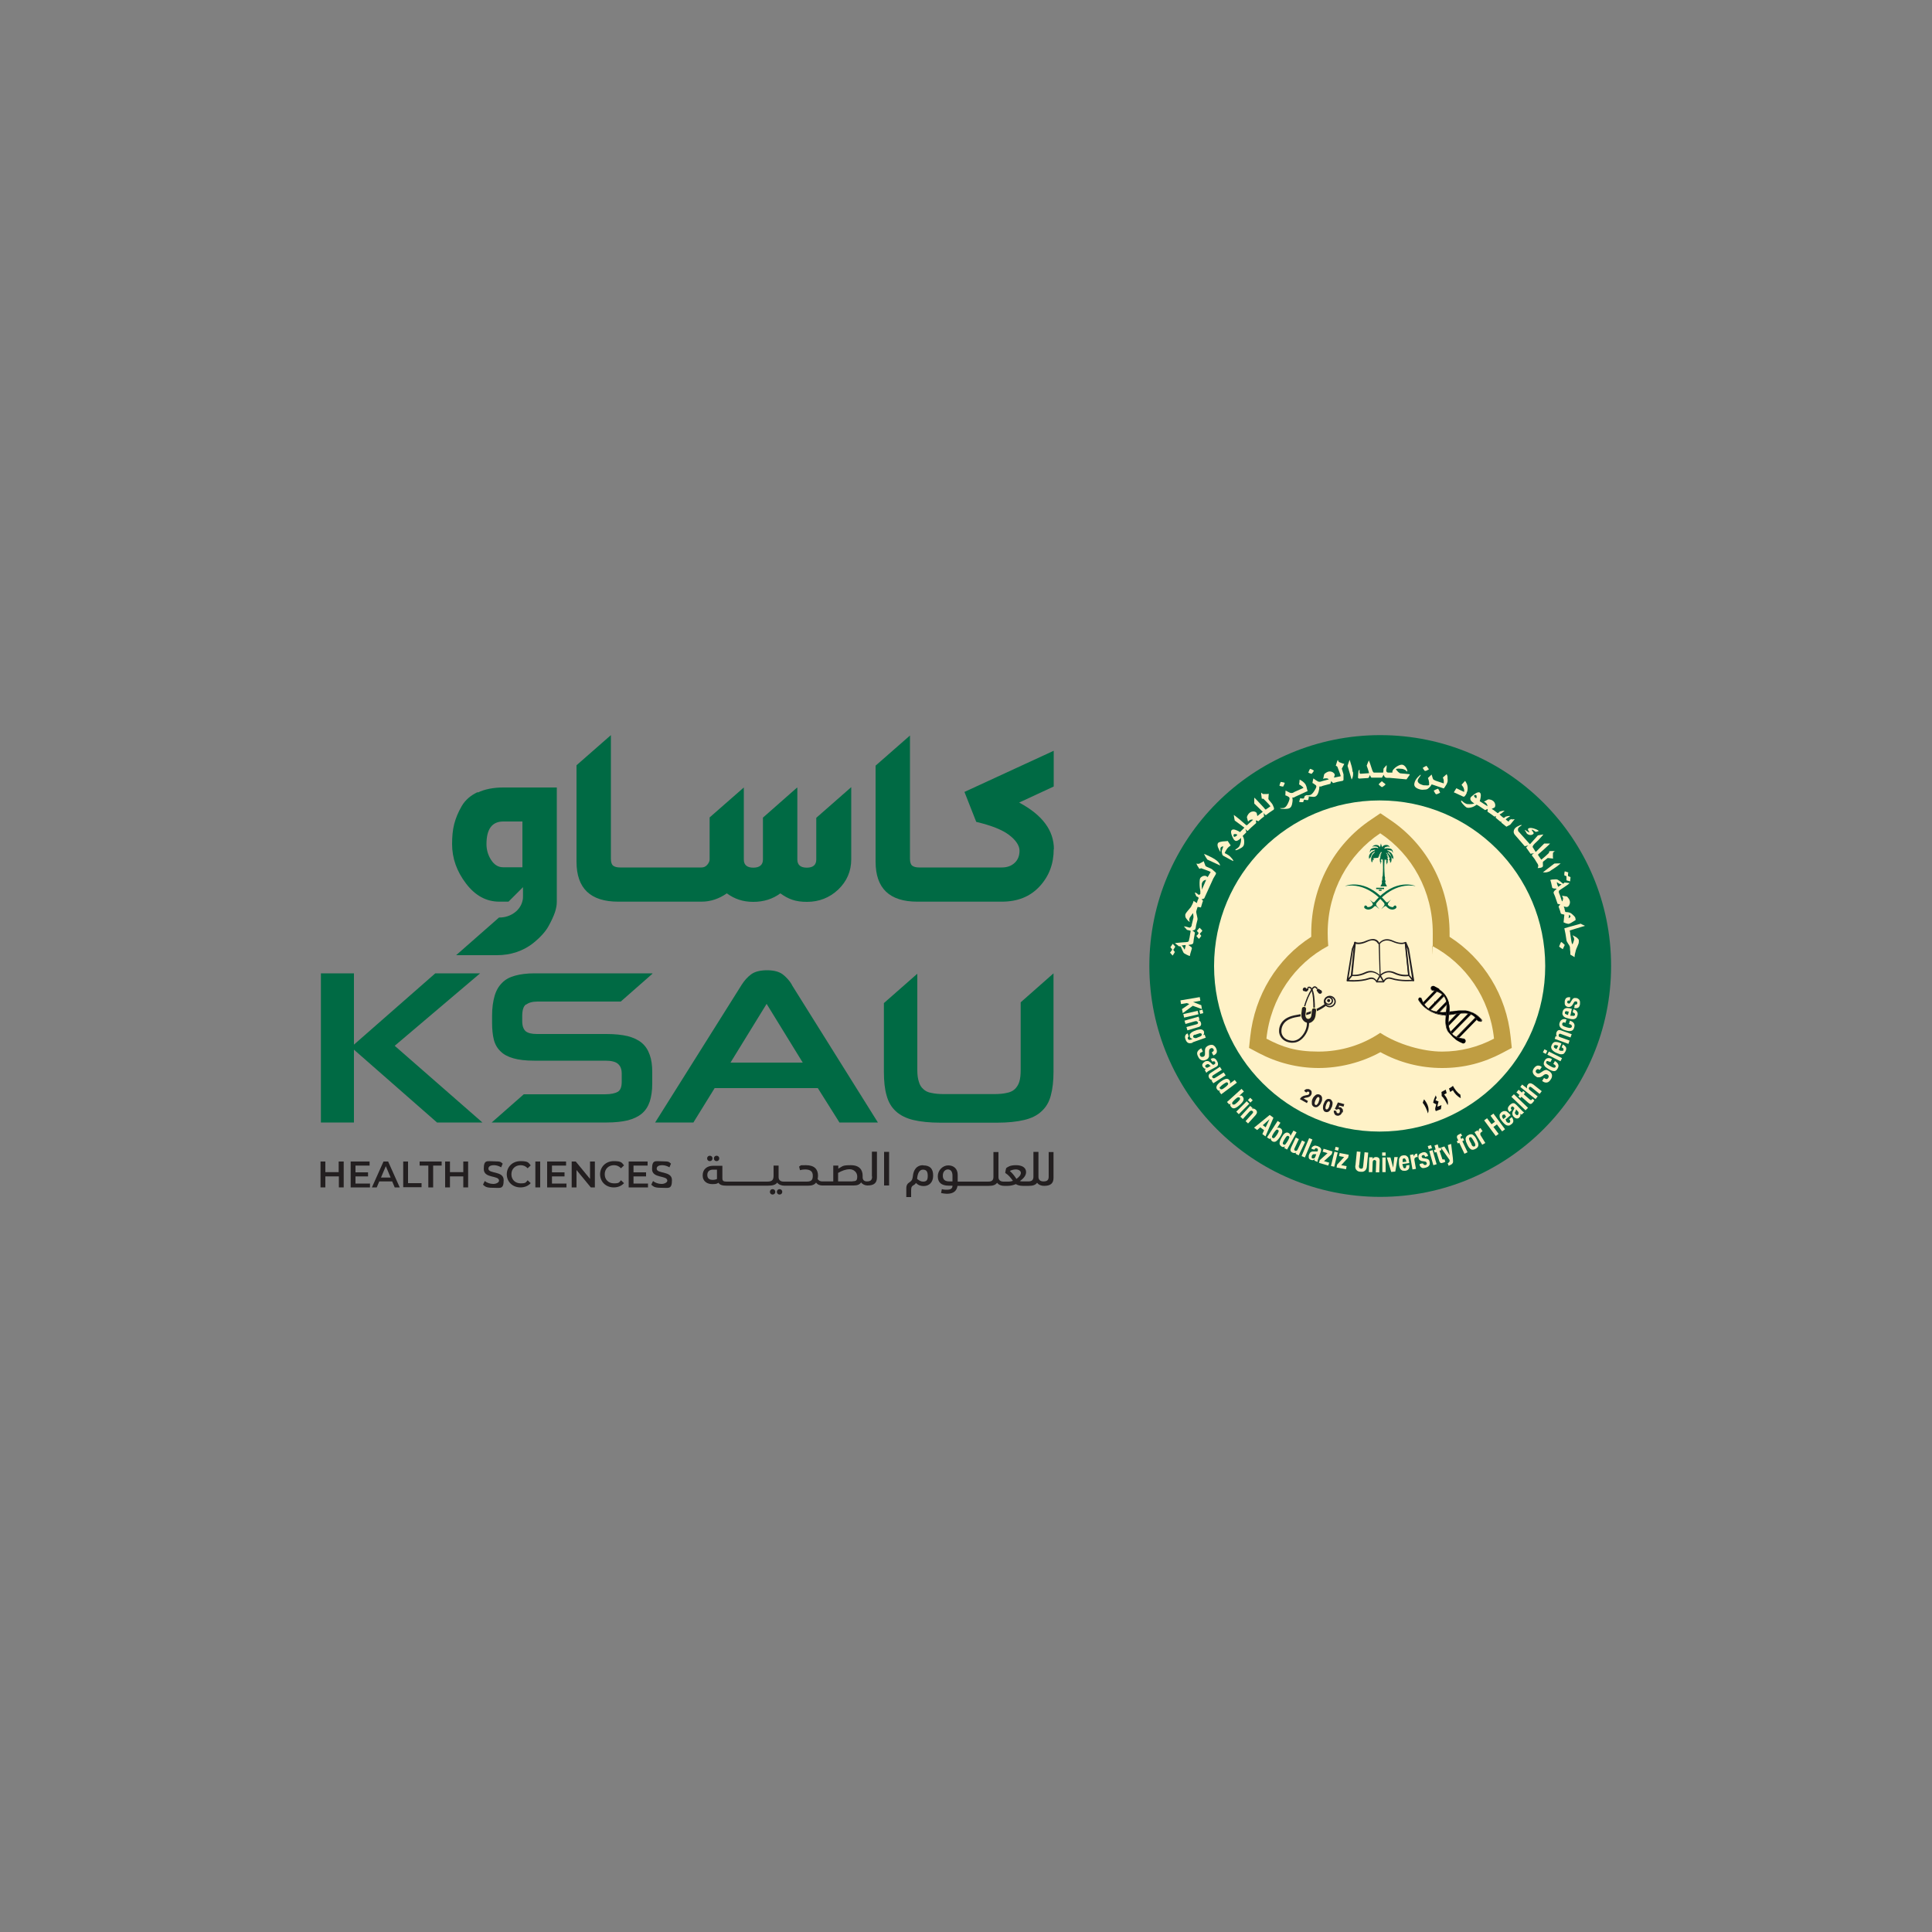
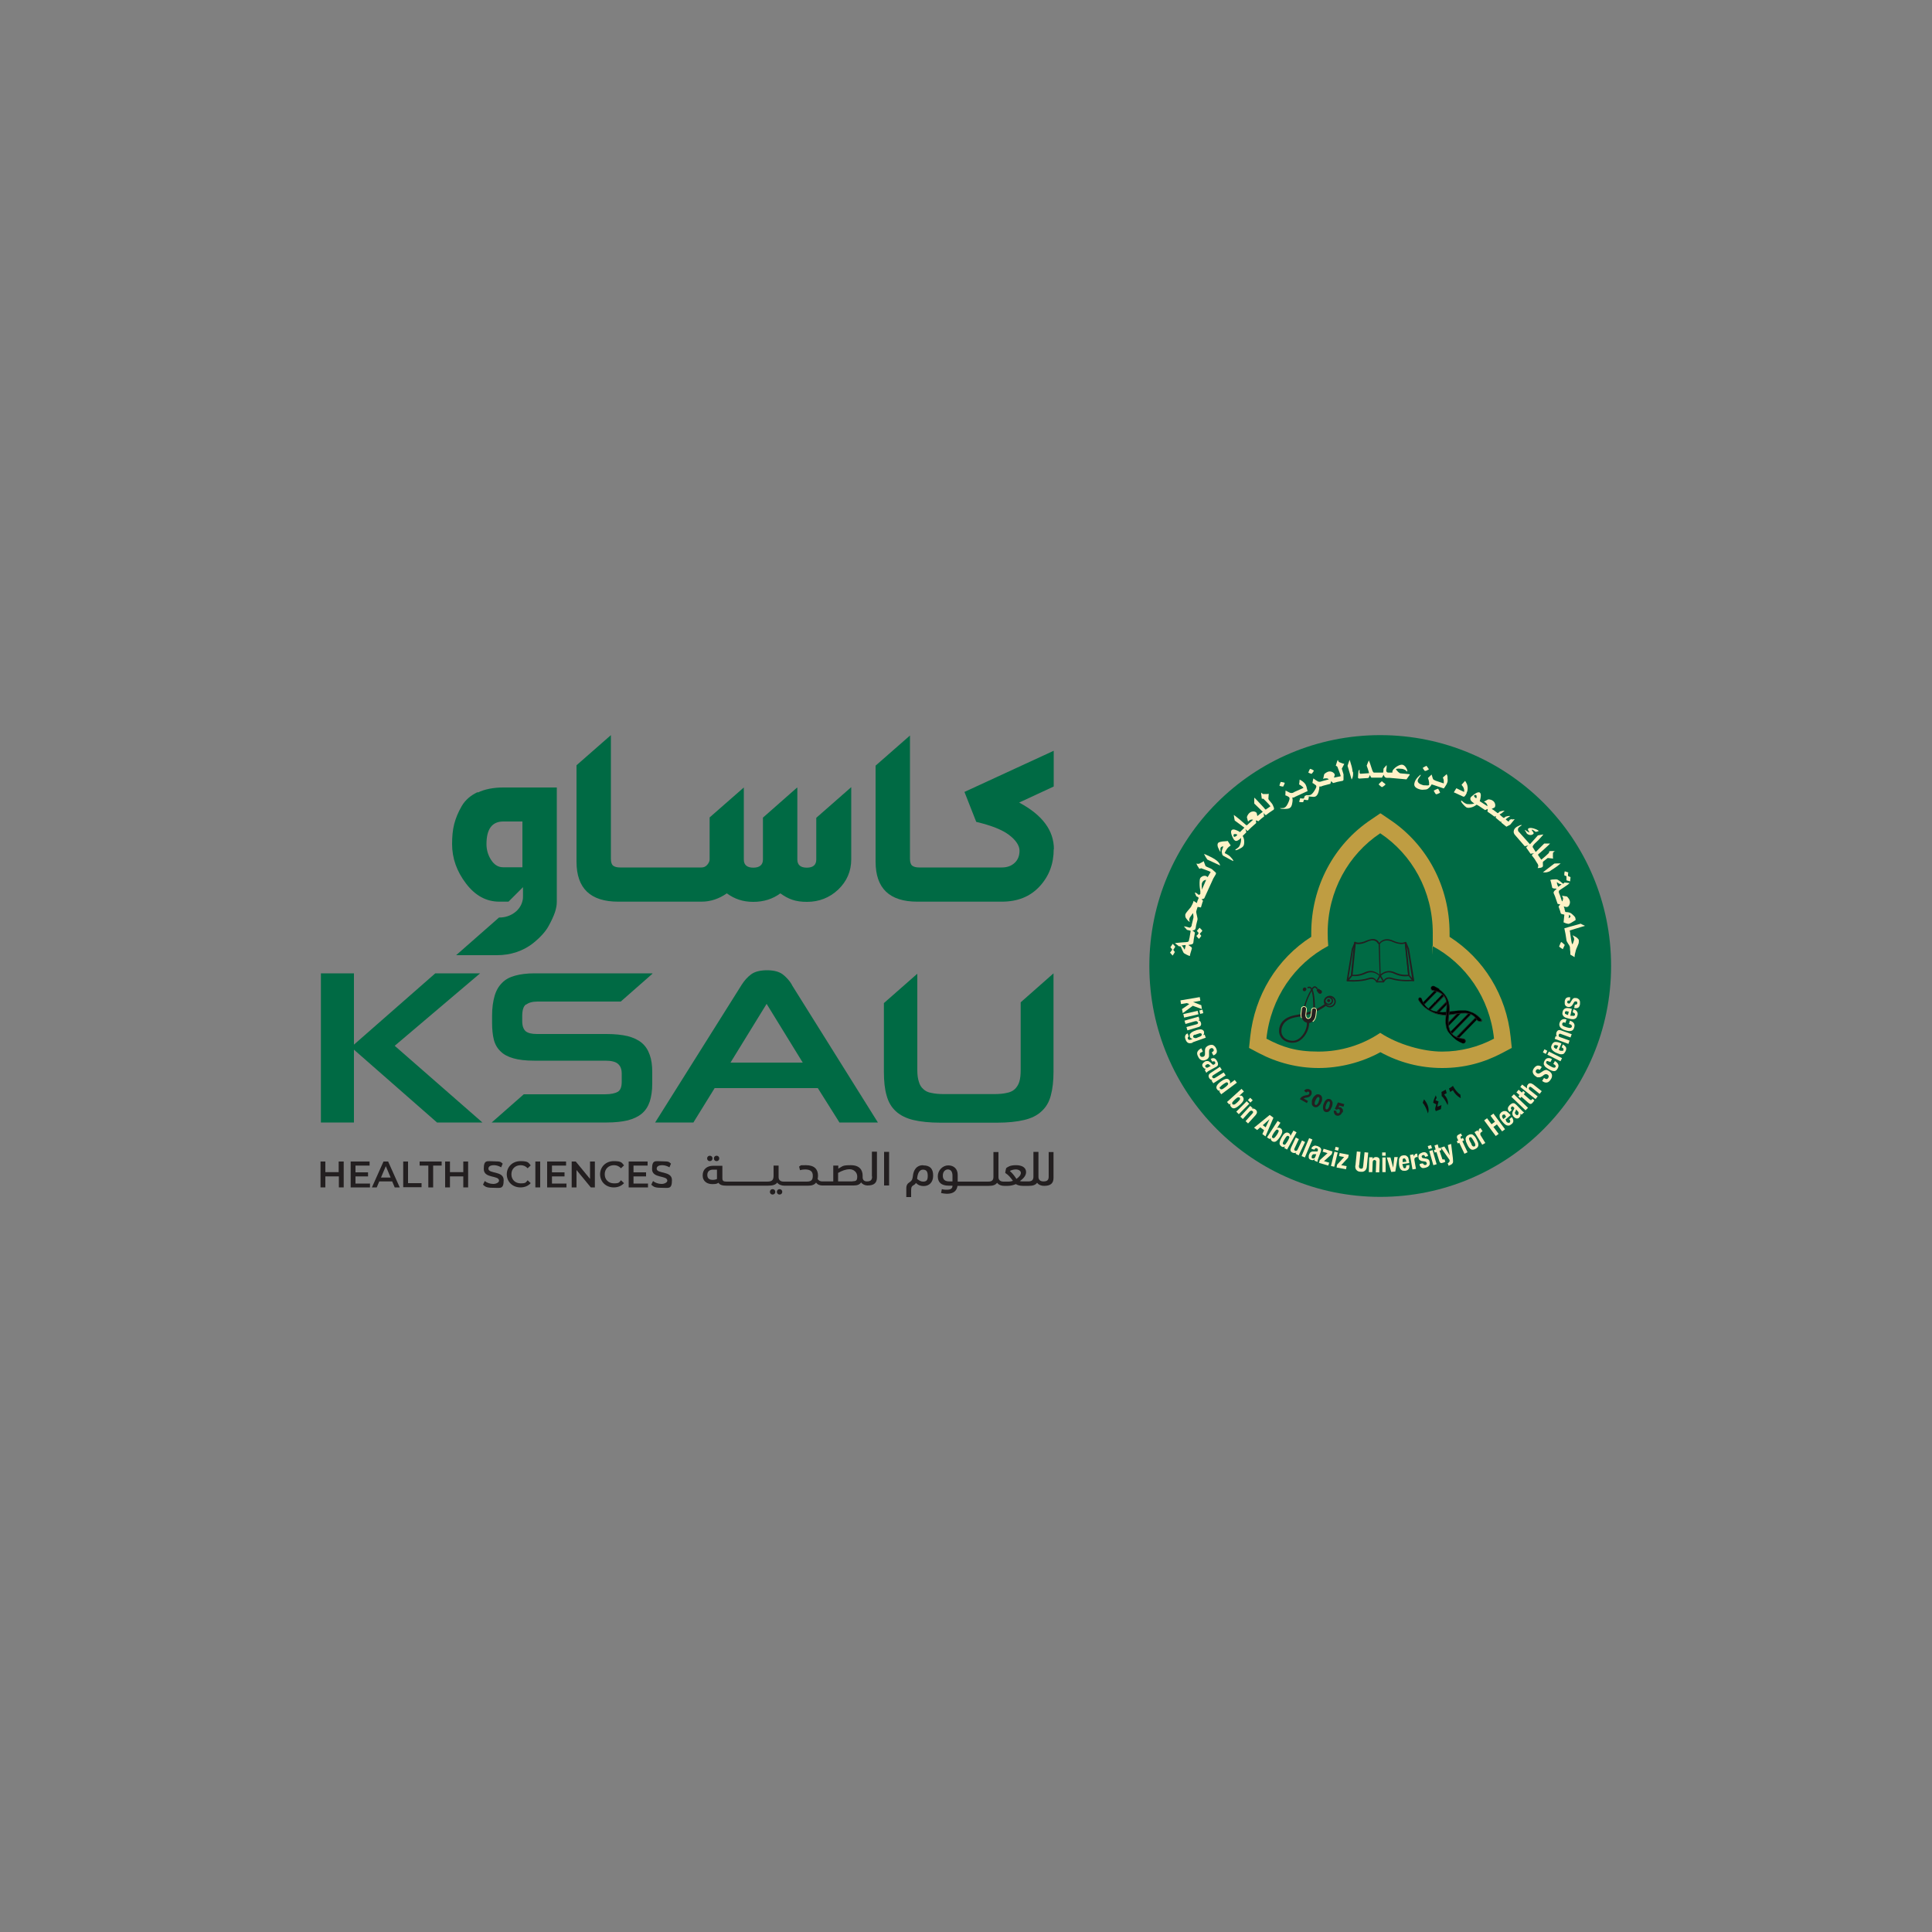
<svg xmlns="http://www.w3.org/2000/svg" id="Layer_1" version="1.1" viewBox="0 0 1000 1000">
  <rect x="0" y="0" width="1000" height="1000" fill="#808080" stroke="none" />
  <defs>
    <style>
      .st0 {
        fill: none;
      }

      .st1 {
        fill: #0f1011;
      }

      .st2 {
        fill: #231f20;
      }

      .st3 {
        fill: #006a44;
      }

      .st4 {
        fill: #fbf4a8;
      }

      .st5 {
        fill: #bf9d42;
      }

      .st6 {
        fill: #fff2c7;
      }
    </style>
  </defs>
  <g id="Layer_1-2">
    <g>
      <g>
        <g>
          <path class="st2" d="M177.9,601.2v13.4h-2.5v-5.7h-7v5.7h-2.5v-13.4h2.5v5.5h6.9v-5.5h2.5Z" />
          <path class="st2" d="M191.5,612.5v2.1h-10v-13.4h9.8v2.1h-7.3v3.5h6.5v2.1h-6.5v3.7h7.6Z" />
          <path class="st2" d="M203,611.5h-6.7l-1.3,3.1h-2.5l6-13.4h2.4l6,13.4h-2.6l-1.3-3.1ZM202.2,609.5l-2.5-5.9-2.5,5.9h5Z" />
          <path class="st2" d="M208.7,601.2h2.5v11.2h7v2.1h-9.5v-13.4h0Z" />
          <path class="st2" d="M221.6,603.3h-4.4v-2.1h11.4v2.1h-4.4v11.3h-2.5s0-11.3,0-11.3Z" />
          <path class="st2" d="M242.3,601.2v13.4h-2.5v-5.7h-6.9v5.7h-2.5v-13.4h2.5v5.5h6.9v-5.5h2.5Z" />
          <path class="st2" d="M250,613.2l.9-1.9c1.1.9,2.8,1.5,4.4,1.5s3-.8,3-1.7c0-2.9-7.9-1-7.9-6s1.7-4,5.4-4,3.3.4,4.4,1.2l-.8,1.9c-1.2-.7-2.5-1.1-3.7-1.1-2.1,0-2.9.8-2.9,1.8,0,2.8,7.9,1,7.9,5.9s-1.7,4-5.4,4-4.1-.6-5.3-1.6h0Z" />
          <path class="st2" d="M262.3,607.9c0-4,3-6.9,7.1-6.9s4.1.8,5.3,2.2l-1.6,1.5c-1-1.1-2.2-1.6-3.6-1.6-2.8,0-4.8,1.9-4.8,4.7s2,4.7,4.8,4.7,2.6-.5,3.6-1.6l1.6,1.5c-1.3,1.4-3.1,2.2-5.3,2.2-4.1,0-7.1-2.9-7.1-6.9h0Z" />
          <path class="st2" d="M277.1,601.2h2.5v13.4h-2.5v-13.4Z" />
          <path class="st2" d="M293.2,612.5v2.1h-10v-13.4h9.8v2.1h-7.3v3.5h6.5v2.1h-6.5v3.7h7.6,0Z" />
          <path class="st2" d="M307.9,601.2v13.4h-2.1l-7.4-9v9h-2.5v-13.4h2.1l7.4,9v-9h2.5Z" />
          <path class="st2" d="M310.6,607.9c0-4,3-6.9,7.1-6.9s4.1.8,5.3,2.2l-1.6,1.5c-1-1.1-2.2-1.6-3.6-1.6-2.8,0-4.8,1.9-4.8,4.7s2,4.7,4.8,4.7,2.6-.5,3.6-1.6l1.6,1.5c-1.3,1.4-3.1,2.2-5.3,2.2-4.1,0-7.1-2.9-7.1-6.9h0Z" />
          <path class="st2" d="M335.4,612.5v2.1h-10v-13.4h9.8v2.1h-7.3v3.5h6.5v2.1h-6.5v3.7h7.6,0Z" />
          <path class="st2" d="M337.1,613.2l.9-1.9c1.1.9,2.8,1.5,4.4,1.5s3-.8,3-1.7c0-2.9-7.9-1-7.9-6s1.7-4,5.4-4,3.3.4,4.4,1.2l-.8,1.9c-1.2-.7-2.5-1.1-3.7-1.1-2.1,0-2.9.8-2.9,1.8,0,2.8,7.9,1,7.9,5.9s-1.7,4-5.4,4-4.1-.6-5.3-1.6h0Z" />
        </g>
        <g>
          <path class="st2" d="M370.9,601c.8,0,1.4-.6,1.4-1.4s-.6-1.4-1.4-1.4-1.4.6-1.4,1.4.6,1.4,1.4,1.4Z" />
          <path class="st2" d="M367.4,601c.8,0,1.4-.6,1.4-1.4s-.6-1.4-1.4-1.4-1.4.6-1.4,1.4.6,1.4,1.4,1.4Z" />
          <path class="st2" d="M399.9,615.5c-.8,0-1.4.6-1.4,1.4s.6,1.4,1.4,1.4,1.4-.6,1.4-1.4-.6-1.4-1.4-1.4Z" />
          <path class="st2" d="M403.5,615.5c-.8,0-1.4.6-1.4,1.4s.6,1.4,1.4,1.4,1.4-.6,1.4-1.4-.6-1.4-1.4-1.4Z" />
          <path class="st2" d="M451.4,609c0,1.7-.7,2.5-2.7,2.5h0c-1.4,0-2.2-.8-2.2-2.1v-.9c0-2.9-1.6-5.4-6.1-5.4s-4.1.5-6.5,1.8v-1.6h-2.6v8.2h-5.9c-.8,0-1.8-.5-2.2-1.3.1-.5.2-1,.2-1.7,0-3.3-1.9-5.4-6.2-5.4s-2.1.1-3.6.7l.5,1.9c.9-.3,1.9-.4,2.6-.4,2.9,0,4,1.2,4,3.2s-.5,3.1-3.1,3.1h-12c-1.7,0-2.6-.9-2.6-2.3v-6h-2.6v5c0,2.1-.4,3.3-3.2,3.3h-21.2c-1.6,0-2.1-.4-2.1-1.8v-6.4h-4.7c-3.3,0-5.5,1.8-5.5,5s2.5,4.5,5,4.5,2.5-.4,3.2-.7c.7,1.2,2.2,1.5,4.1,1.5h21.6c2.4,0,3.9-.5,4.7-1.6.7,1.1,2.3,1.6,3.6,1.6h12.5c1.9,0,3.2-.5,4-1.6.8,1.2,2.2,1.5,3.2,1.5h16.3c1.9,0,3.1-.5,3.8-1.6.7,1,2,1.6,3.3,1.6h0c3.5,0,4.9-1.4,4.9-4.2v-13.3h-2.6v12.8h0ZM371.2,610.2c-.6.3-1.3.5-2.4.5s-2.7-.4-2.7-2.5,1.4-2.8,3-2.8h2v4.8h0ZM441.4,611.5h-7.6v-4.4c1.9-1.1,3.9-1.9,6-1.9s3.9,1.6,3.9,3.7-.5,2.5-2.4,2.5h0Z" />
          <rect class="st2" x="457.6" y="596.2" width="2.6" height="17.4" />
          <path class="st2" d="M477.7,603.1c-3.2,0-4.9,2.4-5.2,5.7-.2,1.3-.3,2.2-1.7,3.1-1.1.7-1.7,1.5-1.7,3.3v4.4h2.5v-3.5c0-1.9.5-2.2,1.5-2.8.5-.3.8-.7,1-1,1.3,1.3,2.6,1.6,4,1.6,2.7,0,4.9-1.8,4.9-5.4s-1.6-5.3-5.2-5.3ZM477.8,611.6c-1.2,0-2.1-.6-3.1-1.4.2-2.9,1.2-4.8,3-4.8s2.5,1,2.5,3.2-.6,3-2.4,3Z" />
          <path class="st2" d="M542.8,596.2v12.8c0,1.7-.7,2.5-2.7,2.5h0c-1.7,0-2.6-.9-2.6-2.3v-13h-2.6v12.8c0,1.7-.7,2.5-2.7,2.5h-2.5c-.6,0-1.4,0-1.8-.2,1.9-1.3,3.2-2.9,3.2-4.6,0-2.4-2.1-3.6-5.2-3.6s-4.1.8-5.1,1.5c-.2.5-.4,1.8-.5,2.5,1.9,1.2,2.7,2.4,4,4.1-.6.2-1.4.4-2.4.4h-2.5c-1.7,0-2.6-.9-2.6-2.3v-13h-2.6v12.8c0,1.7-.7,2.5-2.7,2.5h-15.8v-3.5c0-3.2-2.1-4.9-4.9-4.9s-5.4,2.5-5.4,5.6,1.7,4.9,5.7,4.9h1.9c0,1.6-1.1,2.1-3,2.1s-1.8-.2-2.5-.3l-.4,2c.9.2,2.1.4,3,.4,3.3,0,5.1-1.4,5.5-4.1h16.2c2.2,0,3.5-.5,4.3-1.6.8,1.1,2.2,1.6,3.6,1.6h1.9c1.5,0,3-.4,4.2-.9.8.5,2,.9,3.6.9h3.1c2.2,0,3.5-.5,4.3-1.6.8,1.1,2.2,1.6,3.6,1.6h0c3.5,0,4.9-1.4,4.9-4.2v-13.3h-2.6,0ZM493.1,611.5h-1.7c-2,0-3.4-.7-3.4-3s1.5-3.2,2.6-3.2c1.7,0,2.4,1.4,2.4,3.2v3ZM526.1,610.2c-.9-1.4-1.9-2.8-3.4-4.1.4-.3,1.7-.8,3.1-.8s2.6.7,2.6,1.8-1,2.2-2.3,3.1Z" />
        </g>
        <path class="st3" d="M272.3,520c1.3-1,3.2-1.6,5.9-1.6h43.1l16.4-14.4v-.2h-61.1c-3.8,0-7.1.4-10,1.2s-5.1,2-6.8,3.8c-1.7,1.7-3,3.9-3.8,6.7-.8,2.8-1.3,6.1-1.3,10.1v3.8c0,3.3.3,6.3.9,8.7s1.8,4.5,3.5,6.1c1.7,1.7,3.9,2.8,6.7,3.6,2.8.8,6.4,1.2,10.7,1.2h36.8c3,0,5.2.5,6.5,1.6s2,2.7,2,5.1v4.2c0,2.6-.6,4.3-2,5.2-1.4.8-3.6,1.3-6.7,1.3h-42l-16.6,14.6h59.5c4.3,0,7.9-.4,10.9-1.1,3-.8,5.4-1.9,7.3-3.5s3.2-3.6,4.1-6.2c.8-2.5,1.3-5.6,1.3-9.2v-6.1c0-3.5-.4-6.4-1.3-8.9s-2.1-4.5-4.1-6.2c-1.9-1.6-4.3-2.7-7.3-3.5-3-.7-6.6-1.1-10.9-1.1h-36.1c-2.8,0-4.7-.5-5.9-1.5-1.1-1.1-1.7-2.7-1.7-5.2v-2.5c0-3.1.6-5.1,1.9-6.1h0Z" />
        <path class="st3" d="M409.9,509.7c-1.3-2.2-3-4-4.8-5.4-1.9-1.4-4.6-2.1-8.1-2.1s-6.3.7-8.2,2.1c-1.9,1.4-3.5,3.2-4.9,5.4l-44.8,71.3h19.8l11-17.8h53.4l11.2,17.8h19.9s-44.6-71.3-44.6-71.3ZM378.1,550l18.7-30.4,18.7,30.4s-37.4,0-37.4,0Z" />
        <path class="st3" d="M545.3,503.8l-17,15v35.1c0,2.4-.2,4.4-.7,6-.5,1.6-1.3,2.8-2.3,3.8-1.1,1-2.5,1.7-4.3,2-1.7.4-3.9.6-6.5.6h-25.9c-2.5,0-4.7-.2-6.5-.6-1.8-.3-3.2-1-4.2-2-1.1-.9-1.9-2.3-2.3-3.8-.5-1.5-.8-3.5-.8-5.9v-50l-17.3,15.2v35.4c0,4.9.4,9,1.4,12.4.9,3.4,2.5,6.1,4.8,8.2,2.3,2.1,5.3,3.6,9,4.5,3.8.9,8.5,1.4,14.2,1.4h29c5.7,0,10.5-.5,14.2-1.4,3.8-.9,6.8-2.4,9-4.5,2.3-2.1,3.9-4.7,4.8-8.2.9-3.3,1.4-7.4,1.4-12.4v-50.7h0,0Z" />
        <path class="st3" d="M226.2,581l-43-37.7v37.7h-17.1v-77.2h17.1v36.9l42.1-36.9h23.2l-44.2,37.5,45.4,39.7h-23.6Z" />
        <path class="st3" d="M440.6,407.4v37.3c0,6.3-2.3,11.5-6.8,15.8-4.5,4.2-9.9,6.3-16.1,6.3s-9.7-1.5-13.8-4.4c-3.9,2.9-8.6,4.4-14,4.4s-9.7-1.5-13.7-4.4c-4,2.8-8.4,4.3-13.1,4.3h-43.1c-14.4,0-21.6-6.9-21.6-20.7v-49.9l17.8-15.6v64c0,1.8.4,3,1.2,3.6.8.6,2,.9,3.6.9h42.1c1.1,0,2.1-.4,2.9-1.3s1.3-1.9,1.3-2.9v-21.7l17.7-15.5h0v37.3c0,2.8,1.7,4.2,4.9,4.2s5-1.4,5-4.2v-21.7l17.6-15.5h.2c0,0,0,37.2,0,37.2,0,2.8,1.7,4.2,4.9,4.2s4.9-1.4,4.9-4.2v-21.6l17.9-15.7h0Z" />
        <path class="st3" d="M545.4,439.5c0,7.6-2.4,14-7.3,19.3-4.9,5.3-11.4,7.9-19.6,7.9h-43.7c-14.4,0-21.6-6.9-21.6-20.7v-49.7l17.8-15.6v63.8c0,1.8.4,3,1.2,3.6.8.6,2,.9,3.6.9h42.7c2.8,0,5-.8,6.7-2.4,1.7-1.6,2.5-3.7,2.5-6.3s-1.9-5.5-5.5-8.2-9.3-4.9-16.9-6.7l-6.1-15.5,46.2-21.3v18.5l-17.9,8.3c12,6.4,18,14.4,18,24.2Z" />
        <path class="st0" d="M251.7,437c0,3,.8,5.7,2.4,8.2,1.6,2.5,3.7,3.8,6.2,3.8h9.9v-23.7h-9.9c-5.8,0-8.7,3.9-8.7,11.7Z" />
        <path class="st3" d="M247.2,410c-3.6,1.7-6.4,4.1-8.2,7.2s-3.1,6.2-3.9,9.3-1.1,6.6-1.1,10.4c0,7.3,2.4,14.1,7.2,20.4,4.8,6.3,10.5,9.4,17.3,9.4h4.7l2-2,3.3-3.3,2.2-2.2v4.6c0,.7,0,1.5-.2,2.2-1.1,5.4-6.4,8.9-11.9,8.9h-.3l-22.2,19.5h21.2c6.9,0,13.6-2.1,19-6.5.2-.2.3-.3.5-.4,3.2-2.7,5.6-5.4,7.1-8.1s2.6-5.1,3.3-7.1c.7-2.1,1-3.9,1-5.5v-59.2h-27.7c-5.2,0-9.6.9-13.2,2.6h0ZM270.3,448.9h-9.9c-2.5,0-4.6-1.3-6.2-3.8s-2.4-5.2-2.4-8.2c0-7.8,2.9-11.7,8.7-11.7h9.9s0,23.7,0,23.7Z" />
      </g>
      <g>
        <circle class="st3" cx="714.4" cy="500" r="119.5" />
-         <circle class="st6" cx="714.1" cy="500" r="85.7" />
        <g>
          <g>
            <g>
              <path class="st6" d="M608.3,490s-.4-.6-1.3-1.5l-1.2,1.8s.2.3.5.6.4.5.4.6c0,.2-.2.4-.5.8-.3.4-.5.6-.6.8.6.6,1,1.1,1.3,1.5.1-.1.3-.3.6-.8.3-.5.5-.8.6-1.1-.3-.3-.6-.7-.8-1.1,0,0,.2-.3.6-.9.3-.5.5-.8.5-.9h0Z" />
              <path class="st6" d="M620.9,480.2l-1.4,1.6s.2.3.5.6c.3.3.4.5.4.6,0,.1-.2.4-.5.8-.3.3-.6.6-.7.6.5.6.9,1.1,1.3,1.5.2,0,.4-.3.7-.7.3-.4.5-.6.6-.8-.3-.4-.6-.7-.8-1.1.9-.9,1.3-1.4,1.3-1.5,0-.2-.4-.7-1.3-1.5h0Z" />
              <path class="st6" d="M629,451.4c-.4-.4-.7-.6-.9-.8-.5-.5-.9-.8-1.3-1-1.7-.7-2.6-1.1-2.8-1.3l-1-2.6c-.1.2-.9.7-2.4,1.4-.2,0-.5,0-.8,0s-.4-.2-.5-.2c0,.1.1.6.6,1.4l.9,1.4c.3-.1.6-.2.9-.3l2.2.8c1.3.5,2.2.8,2.5,1,.2,0,.2.2.2.2l-1.1,1.9-.5.7c-.3-.3-.5-.5-.6-.5-.6-.3-1.2-.2-1.9,0-.6.3-1.1.7-1.3,1.1-.2.5-.3,1.3-.3,2.3s0,1.6.1,2.4l.3,2c0,.7,0,1.1,0,1.3-.1.2-.3.4-.5.5s-.4,0-.6-.1c0,0-.3-.2-.6-.5-.3-.2-.5-.3-.6-.4-.2,0-.4-.1-.6-.1.5,1.2.8,1.8.8,1.9.9.4,1.3.7,1.2,1l-.6,1.4-.3,1.1c-.4-.2-.6-.4-.8-.5-.5-.3-.8-.5-.9-.6-.2.9-.7,2-1.4,3.2-.2.3-.8.9-1.6,1.9-.7.8-1.1,1.4-1.3,2,0,.1,0,.2,0,.3,0,.5,0,1.1.5,1.7.3.5.8,1,1.2,1.4.3.2.5.3.4.3,0,0,.1,0,.2,0,0-.2,0-.3-.1-.4-.2-.4-.2-.8,0-1.4,0-.2.6-1.1,1.8-2.7.2,1.1.3,2,.2,2.5l-.9,3.7v.3c-.1.3-.3.6-.5.8s-.5.3-.8.2c-1-.3-1.9-.6-2.7-.6,0,0,.3.4.8.9.4.5.7.8.8.9,1.1.2,1.7.4,1.9.5l-.6,3.6-.2.7c0,.7-.3,1.2-.6,1.4-.2.1-1.3.2-3.3.3-2.1.2-3.2.3-3.5.4,1.1.8,1.8,1.3,2.1,1.6,0,0,.2,0,.4,0,.2,0,.3,0,.4,0,.2.2.4.7.8,1.6s.6,1.4.8,1.7c.2.3.8.7,1.7,1.1.8.4,1.3.6,1.6.6,0-.6.4-1.9,1-3.8v-.2c0-.3-.2-.6-.7-.9-.6-.4-1-.6-1-.8,1-.2,1.5-.3,1.6-.3.6-.2.9-.6.9-1.1l.2-1.6.6-3.4c-.5-.5-1-.8-1.4-1.1,1.1,0,1.7-.5,1.8-1.4l.2-1.3.7-2.8c.1-.4,0-1.2-.3-2.3-.3-1.1-.4-1.9-.3-2.2.3-1.2.6-1.9.7-2.2l1.7.3.8-2.7.3-.7c-.3-.4-.6-.7-.8-.9.8,0,1.4-.3,1.5-.6l4.6-10.1,1.3-2.2s0,0,0-.1c0-.1.1-.2.1-.3,0-.2,0-.3-.1-.4h0ZM613.5,490.2c-.2.6-.2,1.1-.3,1.3-.2-.1-.3-.3-.4-.5-.2-.5-.5-.9-.9-1.3-.2-.2-.3-.3-.3-.3,1.3-.2,2-.3,2.1-.2,0,.1,0,.5-.2,1.1h0ZM622.1,460.5c0-.7,0-1.2-.1-1.6,0-.8,0-1.5.2-2,.4-.9,1.1-1.4,2.1-1.5l-2.2,5.1Z" />
            </g>
            <path class="st6" d="M629,444.9c1.3.8,2.2,1.8,2.6,3.1l-6.7-3.1s-.4-.6-.9-1.4c-.4-.8-.7-1.3-.8-1.5.9.3,1.5.6,1.9.8,1.4.6,2.7,1.3,3.8,2h0Z" />
            <path class="st6" d="M635.6,435.5l1.4,2.1c-.9.6-1.5,1.2-1.8,1.6-.6.9-1.1,1.7-1.3,2.4.9.4,1.7.8,2.2,1.2.3.2.8.7,1.4,1.4.7.8,1,1.3.8,1.5,0,0-1.8-.9-5.2-2.8-.2-.1-.4-.4-.5-.8,0-.3-.2-.7-.2-1.1-.1-.5.2-1.4.8-2.9-.6,0-1.1.2-1.3.5-.2.3-.3.8-.2,1.4,0,.7,0,1,0,1,0,0-.2-.2-.5-.8-.3-.6-.6-1.3-.8-1.7-.3-.9-.3-1.7.1-2.2.3-.4,1.2-.6,2.6-.8,0,0,.9,0,2.5-.2h0Z" />
            <path class="st6" d="M659.5,418.5c-.2-.5-.3-.9-.4-1.1-.2-.6-.5-1.1-.7-1.4-1.2-1.4-1.8-2.2-1.9-2.4l.2-2.8c-.2.2-1.1.2-2.8.2-.2,0-.4-.1-.7-.4-.2-.2-.3-.3-.3-.3-.1,0-.2.6,0,1.5l.2,1.6c.3,0,.7,0,.9.1l1.6,1.6c1,1,1.6,1.7,1.8,2,.1.2.2.2.1.3l-1.7,1.2h-.2c0,.1-.2.3-.2.3-.2.2-.5.1-.7-.2-.2-.3-1.1-1.3-2.8-3.1-1.7-1.9-2.7-2.8-2.7-2.7,0,1.2,0,2.2,0,3l4.4,4.3-1.7,1.3-1.1.9s-.1-.4-.2-.9c0-.4-.2-.7-.3-.9-.3-.3-.7-.5-1.4-.6-.8,0-1.6.2-2.2.8-.4.3-.7.8-1,1.3-.2.5-.3.7-.3.8,0,.2.1.6.3,1.3.2.7.3,1.1.3,1.1.2-.3.4-.5.6-.6.3-.3.7-.4,1.1-.5.3,0,.6,0,.9.1l-2.8,2.5-.2.2c-.2.2-.5.2-.8-.1-.2-.2-1.3-1.1-3.1-2.7-2-1.6-3-2.4-3.1-2.4.2,1.2.3,2.2.5,2.9l5,3.7-1.4,1.4-.9.9c-.5-.4-1.1-.7-1.9-1-1.2-.5-2-.5-2.4,0-.5.5-.4,1.5.2,3,.5,1.2.9,1.9,1.3,2.2.5.5,1.1.5,1.9,0,.5-.3,1-.7,1.5-1.2,0,.9,0,2.1-.5,3.4-.2.5-.4,1-.8,1.4-.3.3-.7.6-1.3,1-.3.2-.5.4-.4.5.2.2.9,0,1.9-.5,1-.5,1.7-.9,2.1-1.4.5-.5.6-1.4.6-2.5,0-1.1-.3-2.1-.8-2.9l.8-.8,1.1-1.1c-.2-.9-.4-1.5-.5-1.7l.8.8c.2.2.5.2.6,0l1.5-1.5,2.7-2.4c0-.6-.2-1.1-.2-1.4.6.2,1.1.3,1.3.5l1.7-1.5,1.3-1c-.1-.9-.2-1.5-.3-1.8l.8.9c.2.2.4.3.6.1l1.6-1.2,1.9-1.3s0,0,.1,0c.1,0,.2-.2.3-.3.1-.2.2-.3,0-.4h0ZM640.2,432.4c-.2.3-.5.5-.8.6-.4.2-.6.2-.8,0-.2-.5-.2-.9,0-1.1s.5-.2.9-.2c.3,0,.6.2.9.3,0,0,0,.2-.2.4h0Z" />
            <g>
              <path class="st6" d="M664.2,407s.3-.4.5-.9.3-.9.3-.9c0,0-.4-.2-1-.3s-1-.2-1.1-.2c0,0-.2.4-.4,1s-.3.9-.2,1c0,0,.3.2.9.3.6.1.9.2,1,.1h0Z" />
              <path class="st6" d="M676.8,409.6c-.2-.8-.3-1.4-.5-2v-.2c-.2-.5-.3-.9-.5-1.2-.1-.3-.2-.5-.4-.6-.5-.7-1.4-1.4-2.7-2.1-.1,1.3-.2,2.2-.3,2.5.4.2.9.5,1.4.9.4.3.7.6.9.9l-4.7,2.1-.5.3c-.5.3-1,.3-1.5.2-.3,0-.8-.3-1.4-.6s-.9-.5-1.2-.6c0,.9-.1,1.8-.1,2.5,0,0,.3,0,.9.3.6.3,1.1.6,1.2.9.2.4,0,1.3-.7,2.8-.6,1.2-1.1,2-1.8,2.3-.3.2-.8.3-1.6.3-.4,0-.6,0-.8,0h0c.2.3.9.4,2.4.4,1.4,0,2.3-.2,2.7-.5.7-.4,1.1-1.3,1.3-2.7.2-1,.2-1.9,0-2.7.2,0,.4,0,.7,0,.2,0,.3-.1.4-.2l.6-.3h0l5.9-2.7h0Z" />
              <path class="st6" d="M675.4,411.9s-.1.3-.3.8c-.2.4-.2.6-.3.6-.1,0-.4,0-.9,0-.5,0-.8-.2-.9-.2-.2.8-.4,1.4-.6,1.9.2,0,.5.2,1,.2.5,0,.8,0,1.1,0,.2-.5.3-.9.5-1.3,0,0,.4,0,1,.2.6,0,.9.1,1,0,.2,0,.3-.7.5-1.9l-2.1-.3h0Z" />
            </g>
            <g>
              <path class="st6" d="M678.9,400.5s.3-.3.7-.8c.3-.5.5-.8.4-.9,0,0-.3-.2-.9-.5s-1-.4-1-.3c0,0-.3.3-.5.9-.3.6-.4.9-.4,1,0,0,.3.2.9.4.6.2.9.3.9.3h0Z" />
              <path class="st6" d="M694.5,397.9l1.3-2.5c-.2,0-1.1-.3-2.6-.9-.2,0-.3-.3-.5-.6,0-.2-.2-.4-.2-.5-.2,0-.3.5-.6,1.3l-.5,1.6c.3.2.6.3.8.5l.8,2.1c.5,1.3.8,2.2.9,2.6v.3l-2,.4-1.4.3s0-.4.2-.8c.2-.4.2-.7.1-.9-.1-.4-.5-.8-1-1.1-.7-.4-1.5-.5-2.3-.3-.5.2-1,.4-1.5.8-.4.3-.6.5-.6.6,0,.2-.2.6-.3,1.3-.2.7-.2,1.1-.2,1.1.3-.2.6-.3.8-.3.4-.1.8,0,1.3,0,.3.1.6.3.8.5l-3.4.9-.6.2c-.5.2-1,.2-1.6,0-.3-.2-.7-.4-1.3-.8s-.9-.7-1.1-.8c-.2.9-.4,1.7-.5,2.4,0,0,.3,0,.9.5.6.4,1,.7,1.1,1,.2.4-.2,1.3-1.1,2.7-.7,1.1-1.4,1.8-2.1,2-.3.1-.8.1-1.7.1s-.6,0-.8,0h0c.1.3.9.6,2.4.7,1.4.2,2.3.2,2.8,0,.7-.3,1.3-1.1,1.7-2.5.3-1,.4-1.9.4-2.7.2,0,.4,0,.7,0,.2,0,.3,0,.4-.1l.8-.3,3.8-1c.2-.6.3-1.1.4-1.4.5.5.8.8,1,1l2.2-.6,2.5-.5h.1c.1,0,.2,0,.3-.2.2,0,.2-.2.3-.4,0-.5,0-.9,0-1.2,0-.7,0-1.2,0-1.6-.5-1.7-.8-2.7-.9-3h0Z" />
            </g>
            <path class="st6" d="M700.3,399.5c.2,1.5,0,2.8-.7,4l-2.1-7.1s.2-.7.5-1.6c.3-.8.5-1.4.6-1.5.3.9.5,1.6.6,2,.5,1.5.8,2.9.9,4.2h0Z" />
            <g>
              <path class="st6" d="M716.2,405.2c-.6-.5-.8-.8-.9-.8-.1,0-.4.2-.9.7-.5.5-.8.8-.8.9s.3.3.8.8c.5.4.8.6.9.6s.5-.2,1-.6c.5-.4.8-.6.8-.8s-.3-.3-.8-.8h0Z" />
              <path class="st6" d="M729.5,400.7c-.5,0-1.2-.1-2.2-.2s-1.7-.1-2.2-.2c-.4,0-.6-.1-.7-.2-.5-.3-.9-.7-1.3-1.2-.4-.4-.6-.7-.5-.8,0,0,.2-.1.5-.2.5-.1,1.1-.1,1.9,0,1,0,1.7.3,2.3.6.3.2.6.5,1.1.9.1-.5-.1-1.2-.6-2-.6-1-1.4-1.6-2.2-1.6-.7,0-1.6.3-2.7,1-.7.5-1.2.9-1.4,1.2-.5.4-.7.9-.8,1.3v.6c0,0-1.7,0-1.7,0h-.4c-.3,0-.6-.1-.8-.3s-.3-.5-.3-.8c.2-1.1.3-2,.2-2.8,0,0-.3.4-.8.9-.4.5-.7.8-.8,1,0,1.1-.1,1.7-.2,2h-3.7c0,0-1,0-1,0-.3,0-.6-.4-.9-1.2-.2-.5-.3-1-.5-1.5-.5-1.6-.9-2.8-1.3-3.6,0,.1-.3.6-.6,1.4s-.5,1.2-.5,1.3l.6,1.7c.4,1.2.6,1.9.6,2.2l-4.3.3c-.4,0-.6-.2-.6-.8v-1.3c-.2,0-.3.3-.5.6,0,.2-.1.4-.1.6-.1,1.1-.2,2.1-.2,2.8,0,.2,0,.3.2.4s.3.2.4.2l4.6-.3c.2,0,.4-.2.6-.7.2-.5.3-.8.4-.8,0,0,.2.4.4.9.1.3.3.4.5.4h1.8c0,0,3.5,0,3.5,0,.3-.5.6-1.1.9-1.5.2,1,.8,1.6,1.6,1.6h1.4l8.8.8,1.7-2.4h0Z" />
            </g>
            <g>
              <path class="st6" d="M737.7,399s.5,0,1-.3.9-.5.9-.5-.2-.4-.6-.9c-.4-.6-.6-.9-.7-.9,0,0-.4.2-1,.5s-.9.6-.9.6c0,0,.2.3.5.8.4.5.6.8.7.8h0Z" />
              <path class="st6" d="M744.2,408.3s-.5.1-1.1.4-1,.5-1,.6c0,0,.2.4.5.9.3.6.6.8.7.9.1,0,.5,0,1.1-.3s.9-.4,1-.5c0,0-.2-.4-.5-1.1s-.6-1-.6-1h0Z" />
              <path class="st6" d="M749.3,402.3c-.2-.8-.3-1.3-.5-1.6-1.2,1-1.8,1.6-2,1.8.3.5.5,1.1.5,1.9v1.1l-4.2-1.4-.6-.3c-.4-.1-.7-.4-.9-.9-.3-.9-.5-1.6-.6-2-.9.9-1.6,1.5-1.9,1.8.3.7.5,1.4.6,2.3,0,.6,0,1.1,0,1.3-.2.2-.7.3-1.6.2-.8,0-1.3,0-1.8-.2-.6-.2-1.1-.4-1.6-.7-.7-.5-1-1.1-.9-1.7.2-.7.7-1.5,1.5-2.5v-.5c-.4.4-.9.8-1.5,1.4-.9,1-1.5,2-1.7,3.1-.4,1.6.7,2.7,3.3,3.3.5.1,1.1.1,1.9,0,.8,0,1.4-.2,1.7-.4s.8-.6,1.3-1.2c.4-.5.6-.9.7-1.1l1,.3,5.3,1.8c.3-.3.7-1,1.4-2.1.4-.8.6-1.4.6-1.9,0-.4,0-1-.1-1.7h0Z" />
            </g>
            <path class="st6" d="M759.2,410.4c-.7,1.5-1.3,2.2-1.9,1.9l-4.8-2.2,1.3-2.1,4,1.9c.1-.3.1-.8,0-1.3-.1-.5-.3-.9-.5-1.3-.2-.3-.5-.6-.8-1.1.6-.7,1.2-1.3,1.8-2,.2.2.4.5.6.9.3.5.5,1,.6,1.5.2.9.2,1.9,0,2.8,0,.2-.2.5-.4.9Z" />
            <path class="st6" d="M782.7,423.9c-.7.2-1.2.3-1.3.5,0,.1-.3.4-.6.9l-1.4-1.1s0,0,0-.1c.2-.3,1-.9,2.3-1.7-.2-.1-.5-.1-1.2,0-.5.1-.9.2-1.2.3-.4.3-.7.5-.9.7-.5-.3-.9-.6-1.2-.9-.7-.6-1-.9-1-1,.3-.1.6-.3,1.1-.6.5-.4,1-.8,1.3-1.1.1-.2.2-.2,0-.2-.6,0-1.4.2-2.4.5-.3.4-.7.7-1,.8l-2.1-1.6-1-.6s.3-.2.8-.4c.4-.2.7-.3.8-.5.2-.3.3-.8.2-1.5-.2-.8-.6-1.5-1.3-1.9-.4-.3-.9-.5-1.6-.6-.5,0-.8-.1-.8,0-.2.1-.6.3-1.1.6-.6.3-.9.5-1,.6.3.1.6.3.8.4.3.2.6.6.8,1,.1.3.2.6.2.9l-2.9-1.9-1.1-.7c.2-.6.4-1.3.5-2.1.2-1.3,0-2.1-.5-2.4-.6-.3-1.6,0-2.8.9-1,.8-1.7,1.3-1.9,1.7-.3.6-.2,1.2.4,1.9.4.4.9.8,1.5,1.2-.9.3-2.1.4-3.4.3-.5,0-1-.2-1.5-.5-.3-.2-.8-.5-1.3-1-.3-.3-.5-.4-.6-.3-.2.3.1.9.9,1.8.7.8,1.3,1.4,1.8,1.7.6.3,1.4.3,2.6,0,1.1-.3,1.9-.8,2.7-1.4l1.1.6,3.3,2.2c.6-.2,1-.5,1.3-.6,0,.6,0,1.1-.1,1.4l2.3,1.6s1.1.8,1.2.9c.1,0,.3,0,.5,0,0,0,.3,0,.5-.1,0,.1,0,.3-.3.7l2.5,2.1c.3,0,.5,0,.5,0v.5l2.6,2.1s.5-.3,1.5-.8c.2,0,.6-.3,1.1-1l1.7-2.1c-.2,0-.7,0-1.4.2h0ZM764.3,413.1s-.2,0-.4,0c-.3-.2-.5-.4-.7-.6-.2-.3-.3-.6-.2-.8.5-.3.8-.3,1-.2s.3.4.3.8c0,.3,0,.6-.1.9h0Z" />
            <g>
              <path class="st6" d="M790,431.1c.6.8,1.4,1.1,2.2,1.1.6,0,1-.2,1.4-.5.3-.3.3-.6-.1-1.1-.5-.6-.7-.9-.6-1.2.3,0,1,.4,2,1.2.8-.2,1.3-.3,1.6-.5-.5-.5-1.4-.9-2.7-1.3s-2.3-.3-2.7,0c-.3.2-.3.6,0,1.1s.5.8.6,1c-.2,0-.7-.2-1.4-.7-.7-.5-1.1-.7-1.1-.7,0,.1.1.4.4.8.2.3.4.6.5.7h0Z" />
              <path class="st6" d="M805.1,440.7s-.6-.2-1.5-.2-1,0-1.7.1c0,.3-.1.6-.2.9l-1.6,1.5c-1,.9-1.7,1.5-2.1,1.8-.2.1-.3.2-.3.1l-1.3-1.9-.2-.3c-.2-.2-.1-.5.2-.7.3-.2,1.3-1.1,3.1-2.7,1.9-1.7,2.8-2.6,2.8-2.7h-3l-4.4,4.4-1.5-2.4c-.3-.3,0-1,1-2,.6-.6,1.3-1.2,1.9-1.8,1.7-1.9,2.6-2.8,2.5-2.9-1.1.2-2.1.3-2.8.5l-4.1,4.6-5.9-6.6c-.3-.3-.3-.7-.3-1.2,0-.4.3-.8.6-1.1.2-.1.4-.3.7-.5.3-.2.5-.3.6-.4h0c0,0,0-.1,0-.2-.4,0-.9.1-1.6.5-.7.3-1.2.6-1.5.9-.6.5-.9,1.1-1,1.8-.1.7.1,1.3.6,1.9l5.1,5.9,1.8-.4-.9.8s-.2.3,0,.5l1.2,1.7.9,1.3c.9-.1,1.5-.2,1.8-.3l-.9.7c-.2.2-.3.4-.1.6l1.3,1.7h0l1.1,1.8c0,0,.1.2.2.3s.2.3.2.3c.2.4.4.7.4,1.1,0,.5-.2.9-.3,1.2.9,0,1.8-.1,2.4-.5.3-.2.4-.6.3-1.4s0-1.3.1-1.4c1.4-1.1,2.2-1.8,2.4-1.9,1.1.1,2,.2,2.8.3-.1-.2-.2-1.2-.1-2.8,0-.3.3-.6.8-.9h.1Z" />
            </g>
            <path class="st6" d="M802.6,450.7c-1.3.8-2.6,1-4,.8l5.9-4.5s.7-.1,1.7-.1h1.6c-.7.6-1.3,1-1.6,1.3-1.3.9-2.5,1.8-3.6,2.4h0Z" />
            <g>
              <path class="st6" d="M810.8,453.5s0,.4,0,1.1,0,1,0,1c0,.1.7.3,1.9.6l.2-2.2s-.3-.2-.7-.3c-.4-.2-.6-.3-.6-.3,0-.1,0-.5,0-.9,0-.5.1-.8.2-.9-.8-.3-1.4-.5-1.9-.6,0,.2-.1.5-.2.9,0,.5,0,.9,0,1.2.5.2.8.3,1.3.5h0Z" />
              <path class="st6" d="M815.4,475.2c0-.3-.3-.6-.5-.9-.2-.2-.3-.4-.5-.5-.3-.3-.6-.6-1-.9-.6-.5-1.4-.7-2.3-.8-.4,0-.8,0-.9-.1l-.4-1.4v-.3h0s-.4-1.1-.4-1.1c0,0,.4,0,.9.2.4.1.8.1,1,0,.4-.2.8-.5,1-1.1.4-.8.4-1.5.1-2.4-.2-.5-.5-.9-.9-1.4-.3-.4-.5-.5-.6-.5-.2,0-.6-.1-1.3-.2-.7-.1-1.1-.2-1.1-.1.2.3.3.5.4.8.2.4.2.8,0,1.3,0,.3-.2.6-.4.8l-1.1-3.3-.3-.7c-.3-.6-.3-1.1-.2-1.5.1-.2,1-.8,2.7-1.9,1.7-1.1,2.7-1.9,2.8-2.1-1.3-.2-2.2-.3-2.6-.3,0,0-.2.1-.3.3-.1.1-.2.2-.3.3-.3,0-.7-.4-1.4-1s-1.3-.9-1.6-1.1c-.4-.2-1.1-.2-2.1-.1-.9,0-1.4.2-1.7.3.3.6.6,1.9,1,3.8,0,0,0,0,0,.1.1.3.5.4,1,.5.7,0,1.2,0,1.3.2-.8.7-1.2,1-1.2,1.1-.4.5-.5.9-.2,1.4l.6,1.4,1.3,3.8c.6.2,1.1.3,1.4.3-.4.5-.7.8-.9,1.1l.8,2.3.3,1.1c0,.3.4.5,1,.6.6.1.9.2.9.3l-.4,3.9s.4.2,1.2.5c.8.2,1.2.3,1.4.3.4-.1.9-.3,1.4-.6.6-.4,1-.6,1.3-.8.4-.2.6-.4.8-.5.2-.1.2-.3.1-.5h0ZM806.1,458c-.2-.6-.3-1.1-.3-1.3.2,0,.4,0,.6.3.4.3.9.6,1.4.6.3,0,.4.1.4.2-1,.8-1.6,1.2-1.7,1.2,0-.1-.2-.5-.4-1h0ZM811.9,475.3l.3-1.9c.4.3.6.6.7,1,0,.2-.3.5-1,.9Z" />
            </g>
            <g>
              <path class="st6" d="M809.1,488.3c-.6-.5-.9-.7-1-.7-.2,0-.5.8-1.1,2.3,0,0,.3.4,1,.8.6.4.9.6.9.6h0c0,0,.2-.5.5-1.1s.5-1,.5-1.1c0,0-.3-.4-.9-.8h0Z" />
              <path class="st6" d="M816.3,485.4c-.4-.3-.9-.6-1.5-.9-.5-.3-.8-.4-.8-.3.5.8.7,1.4.8,1.8,0,.2-.1.8-.4,1.6-.3.7-.4,1.1-.5,1.2-.3-.4-.5-1-.6-1.9l-.6-4v-.3c-.2-.6-.2-.9-.2-1,2.7-.8,5.3-1.6,7.9-2.4-1.4-.6-2.1-1-2.2-1.1-5.6,1.5-8.5,2.4-8.5,2.4l.6,2.9.5,3.2c0,.4.3,1,.9,1.9.6.8.9,1.5.9,1.9,0,.3,0,1.2.2,2.5,0,.6,0,.9,0,1.2,1,.6,1.7,1,2.2,1.3,0-.8.2-2,.7-3.7.1-.4.4-1,.7-1.7.3-.7.5-1.2.6-1.5.2-.5.2-1.1.2-1.7,0-.4-.3-.9-.9-1.3h0Z" />
              <path class="st6" d="M812.8,494.1h0c0,.3,0,.3,0,0Z" />
            </g>
          </g>
          <g>
            <path class="st6" d="M617.4,518.6h0l4.4,1.7.3,2-4.7-1.7-5.2,3.8-.4-2.1,3.8-2.6-1.3-.5-3,.5-.3-1.9,10-1.7.3,1.9-4,.7h0Z" />
            <path class="st6" d="M620.3,525l-7.4,1.7-.4-1.8,7.4-1.7.4,1.8ZM622.8,524.4l-1.6.4-.4-1.8,1.6-.4.4,1.8Z" />
            <path class="st6" d="M621,527.8l-.9.2h0c.4.1.8.3,1,.5.3.3.4.6.5.9.2.6.1,1-.1,1.4s-.7.7-1.5.9l-5.4,1.6-.5-1.7,5.1-1.4c.4-.1.6-.2.8-.4.1-.2.2-.4,0-.6-.2-.6-.7-.8-1.5-.6l-4.9,1.4-.5-1.7,7.3-2.1.5,1.7h0Z" />
            <path class="st6" d="M617.3,539.7c-.9.3-1.7.4-2.3.1s-1.1-.9-1.4-1.9c-.3-.7-.3-1.3-.1-1.9.2-.5.6-.9,1.2-1.1l.6,1.6c-.2,0-.4.2-.5.5,0,.1,0,.2,0,.3s0,.2,0,.3c.1.3.3.5.6.6s.6,0,1-.1l.9-.3h0c-.3-.1-.6-.2-.9-.4s-.4-.4-.5-.7c-.2-.7-.2-1.3.3-1.8.4-.5,1.3-1.1,2.6-1.5.4-.2.8-.3,1.3-.4.5-.1.9-.2,1.3-.2s.8.1,1.1.3c.3.2.6.5.7,1,0,.2.1.5,0,.8,0,.3-.2.6-.5.9h0l.8-.3.6,1.6-6.8,2.4h0ZM618.4,535.5c-.2.1-.4.2-.5.3s-.3.3-.3.4c0,.2,0,.3,0,.5s.2.3.3.4c.2,0,.3.1.5.2.2,0,.4,0,.7,0s.5-.2.8-.3c.9-.3,1.5-.6,1.8-.8.3-.3.4-.6.3-.9,0-.2-.2-.3-.3-.4-.1,0-.3-.1-.5-.1s-.5,0-.8.2c-.3.1-.8.2-1.2.4-.3,0-.5.2-.7.3h0Z" />
            <path class="st6" d="M622,544.6c-.2.1-.4.2-.6.3s-.3.2-.3.4c0,.2-.1.3-.1.5s0,.4.2.6c.1.3.3.5.6.6.3.1.6,0,1,0,.2-.1.4-.2.5-.3.1-.1.2-.3.3-.5,0-.2.1-.4.1-.6s0-.5,0-.9c0-.5,0-.8,0-1.2,0-.3.1-.7.2-.9.1-.3.3-.5.6-.8s.6-.4.9-.6c.9-.4,1.7-.5,2.4-.3.6.3,1.2.8,1.6,1.6.2.4.3.8.4,1.1s0,.7,0,1c0,.3-.3.6-.5.9-.3.3-.6.5-1,.7h-.3c0,.1-.8-1.5-.8-1.5.4-.2.7-.4.9-.7.2-.3.2-.5,0-.9,0-.2-.2-.3-.3-.4-.1-.1-.3-.2-.4-.2s-.3,0-.4,0-.3,0-.4.2c-.3.1-.5.3-.6.5s-.2.5-.2.9v1.6c0,.4,0,.7,0,1s-.2.5-.3.8-.3.4-.5.6c-.2.2-.5.3-.7.4-.9.5-1.8.5-2.5.2-.7-.3-1.3-.9-1.7-1.9-.5-.9-.6-1.7-.3-2.4.3-.6.8-1.1,1.6-1.6l.4-.2.8,1.7h-.3c0,.1,0,.2,0,.2Z" />
            <path class="st6" d="M626.6,548.1c.4-.2.8-.3,1.1-.4.3,0,.6,0,.9.1s.5.3.7.5c.2.2.4.5.6.8.3.5.4.9.5,1.2s0,.6,0,.9c0,.3-.3.5-.5.7-.2.2-.5.4-.8.5l-3.5,1.9c-.3.2-.5.3-.7.5-.2.1-.3.3-.5.5l-.8-1.5s.2-.2.3-.3.2-.2.3-.3h0c-.5,0-.8-.1-1-.3s-.5-.5-.7-.8c-.2-.3-.2-.5-.2-.8s0-.5.2-.7c.1-.2.3-.4.5-.6s.4-.3.6-.5c.3-.2.6-.3.9-.3.3,0,.5,0,.7,0,.2,0,.5.1.7.3s.5.3.7.5l.8.8c.2.2.4.3.5.3.2,0,.4,0,.6-.2.3-.2.4-.3.5-.5s0-.4-.1-.7c-.2-.2-.3-.4-.5-.4-.2,0-.5,0-.7.2h-.2c0,.1-.8-1.3-.8-1.3h.2c0,0,0,0,0,0ZM626.4,551.6s-.2-.2-.3-.3c-.3-.3-.5-.5-.8-.5-.3,0-.5,0-.8.2-.3.2-.5.3-.6.5s-.2.4,0,.6c0,.1.2.2.2.3l.3.2c.2,0,.3,0,.5,0,.2,0,.3,0,.5-.2l1.3-.7s-.3-.1-.4-.2Z" />
            <path class="st6" d="M627.8,559c-.4,0-.8,0-1.1-.2s-.6-.4-.8-.8c-.3-.5-.4-.9-.3-1.4.1-.5.5-.9,1.1-1.3l4.7-3.1,1,1.5-4.4,2.8c-.3.2-.5.4-.6.6,0,.2,0,.4.1.6.3.5.9.6,1.6.1l4.3-2.7,1,1.5-6.4,4.1-.9-1.4.8-.5h0Z" />
            <path class="st6" d="M631.7,564.6c-.4,0-.8,0-1-.1s-.5-.3-.7-.6c-.5-.6-.5-1.2-.2-1.9.3-.6,1-1.4,2.1-2.2,1.1-.8,2.1-1.3,2.8-1.4s1.3.2,1.7.8c.2.3.3.6.3.8,0,.3,0,.6-.2.9h0l2.6-1.9,1.1,1.4-8.1,6-1-1.4.6-.5h0ZM631.5,562.5c-.3.3-.3.7,0,1,.2.3.6.4,1,.3s.9-.5,1.6-1c.7-.5,1.1-.9,1.4-1.3s.3-.7,0-1c-.2-.3-.6-.4-.9-.2-.4.2-.9.5-1.6,1-.7.5-1.1.9-1.4,1.3h0Z" />
            <path class="st6" d="M643.9,564.9l-2.4,2.2h0c.3,0,.7,0,.9,0,.3,0,.5.2.8.5.5.6.6,1.2.4,1.9s-.9,1.5-1.9,2.4-1.9,1.5-2.6,1.7c-.7.2-1.3,0-1.8-.6-.3-.3-.4-.5-.5-.8,0-.3,0-.6.1-1h0l-.6.5-1.2-1.3,7.5-6.8,1.2,1.3h0ZM637.9,570.5c-.2.4-.2.7,0,1,.3.3.6.3,1,.2s.9-.6,1.5-1.1c.6-.6,1-1,1.3-1.4.2-.4.2-.7,0-1-.3-.3-.6-.3-1-.2s-.9.6-1.5,1.1c-.6.6-1,1-1.3,1.4h0Z" />
            <path class="st6" d="M646.6,571.3l-5.4,5.4-1.3-1.3,5.4-5.4,1.3,1.3ZM648.4,569.5l-1.2,1.2-1.3-1.3,1.2-1.2,1.3,1.3Z" />
            <path class="st6" d="M648.6,573.3l-.6.6h0c.4-.1.8-.2,1.1,0,.3,0,.6.3.9.5.4.4.6.8.6,1.3s-.3,1-.8,1.6l-3.8,4.2-1.3-1.2,3.5-3.9c.3-.3.4-.5.4-.7s0-.4-.3-.6c-.5-.4-1-.3-1.6.3l-3.4,3.8-1.3-1.2,5.1-5.6,1.3,1.2v-.2Z" />
            <path class="st6" d="M659.1,578.6l-4.1,9.6-1.6-1.2.9-2-2-1.5-1.6,1.4-1.6-1.2,8.1-6.6,1.9,1.4h0ZM655.1,583.5l2-4.2h0l-3.5,3.1s1.5,1.1,1.5,1.1Z" />
            <path class="st6" d="M662.7,581.2l-1.7,2.7h0c.3-.2.6-.2.9-.2.3,0,.6.1.9.3.6.4.9.9.9,1.7,0,.7-.5,1.7-1.2,2.8-.8,1.2-1.5,1.9-2.1,2.3-.6.3-1.3.3-1.9-.1-.3-.2-.5-.4-.6-.7s-.2-.6-.2-1h0l-.5.6-1.4-.9,5.5-8.5,1.5,1h0ZM658.4,588.1c-.1.4,0,.7.3.9.3.2.6.2,1-.1.3-.3.7-.8,1.2-1.5s.7-1.3.9-1.7c.1-.4,0-.7-.3-.9-.3-.2-.7-.2-1,.1-.3.3-.7.8-1.2,1.5s-.7,1.3-.9,1.7Z" />
            <path class="st6" d="M665.1,593.4c-.3.2-.7.3-.9.3s-.6,0-.9-.3c-.6-.4-1-.9-1-1.6s.3-1.7,1-2.9c.7-1.3,1.3-2.1,1.9-2.4.6-.4,1.3-.4,1.9,0,.3.2.5.4.6.6.2.3.2.6.2.9h0l1.6-2.8,1.6.9-4.9,8.9-1.5-.8.4-.7h0ZM664,591.5c-.1.4,0,.7.4.9.3.2.7.2,1-.2s.6-.8,1.1-1.6.6-1.3.8-1.7,0-.7-.4-.9c-.3-.2-.7-.1-1,.2-.3.3-.6.8-1.1,1.6s-.6,1.3-.8,1.7Z" />
            <path class="st6" d="M671.1,596.4c-.3.3-.7.4-1,.4-.3,0-.7,0-1.1-.2-.5-.2-.9-.6-1-1-.2-.4,0-1,.3-1.7l2.4-5.1,1.6.8-2.2,4.7c-.2.3-.2.6-.2.8,0,.2.2.3.4.5.6.3,1.1,0,1.4-.7l2.2-4.6,1.6.8-3.3,6.9-1.6-.8.4-.8h0Z" />
            <path class="st6" d="M679.3,589.8l-3.9,9.3-1.7-.7,3.9-9.3,1.7.7Z" />
            <path class="st6" d="M678.7,594.6c.2-.4.3-.8.6-1,.2-.2.5-.4.8-.5.3-.1.6-.2.9-.1s.6.1.9.2c.5.2.9.4,1.2.6s.5.5.6.7.2.5.1.8c0,.3-.1.6-.2.9l-1.4,3.8c-.1.3-.2.6-.2.8,0,.2,0,.4,0,.6l-1.6-.6v-.4c0-.2,0-.3,0-.4h0c-.3.3-.6.5-.9.5s-.6,0-1.1-.2c-.3-.1-.5-.3-.7-.5s-.3-.4-.3-.6c0-.2,0-.5,0-.8,0-.3,0-.5.2-.8.1-.3.3-.6.4-.8s.3-.4.5-.5c.2-.1.4-.2.7-.3.3,0,.5,0,.9,0h1.1c.3,0,.5,0,.6,0,.2,0,.3-.3.3-.5.1-.3.1-.5,0-.7s-.2-.3-.5-.5c-.3,0-.5,0-.7,0-.2.1-.3.3-.5.6v.2c0,0-1.6-.5-1.6-.5v-.2c0,0,0,0,0,0ZM680.8,597.4h-.4c-.4,0-.7,0-.9.2-.2.2-.4.3-.5.7-.1.3-.1.5-.1.8s.2.4.4.5c.1,0,.2,0,.4,0s.3,0,.4,0c.2,0,.3-.2.4-.3s.2-.3.3-.5l.5-1.4h-.5c0,.1,0,0,0,0Z" />
            <path class="st6" d="M687.2,596.9l-2.6-.8.5-1.5,4.6,1.4-.4,1.4-4,3.6,2.7.8-.5,1.5-4.8-1.4.4-1.4,4-3.6h0Z" />
            <path class="st6" d="M692.4,596.5l-1.8,7.4-1.7-.4,1.8-7.4,1.7.4ZM693,594l-.4,1.6-1.7-.4.4-1.6,1.7.4Z" />
            <path class="st6" d="M695.8,598.9l-2.7-.5.3-1.6,4.7.9-.3,1.5-3.6,3.9,2.8.5-.3,1.6-4.9-.9.3-1.5,3.6-3.9Z" />
            <path class="st6" d="M703.4,603v.7c0,.2,0,.4.1.6s.2.3.3.4c.2.1.3.2.5.2.2,0,.4,0,.6,0s.3-.2.4-.3.2-.3.2-.5,0-.5.1-.7l.7-7,1.9.2-.7,7c0,.6-.2,1.2-.4,1.6-.2.4-.5.7-.8.9s-.6.3-1,.4c-.4,0-.8,0-1.1,0-.4,0-.8-.1-1.1-.2s-.6-.3-.9-.6-.5-.6-.6-1-.2-1,0-1.7l.7-7,1.9.2-.7,7h0Z" />
            <path class="st6" d="M710.5,599v.9h0c.2-.4.5-.6.8-.8s.6-.2,1.1-.2,1,.2,1.3.5.5.9.4,1.7l-.2,5.7h-1.8l.2-5.3c0-.4,0-.7-.2-.8s-.3-.2-.6-.3c-.6,0-1,.4-1,1.2l-.2,5.1h-1.8l.2-7.7h1.7,0Z" />
            <path class="st6" d="M717.2,596.5v1.7h-1.8v-1.7h1.8ZM717.2,599.1v7.6c0,0-1.7,0-1.7,0v-7.6c0,0,1.7,0,1.7,0h0Z" />
            <path class="st6" d="M723.5,598.7l-1.3,7.7-2.1.2-2.3-7.5h1.9c0-.1,1.4,5.3,1.4,5.3h0l.6-5.5h1.8v-.2Z" />
            <path class="st6" d="M726.1,603.2c0,.2,0,.5.1.6s.1.4.2.5c0,.2.2.3.3.3s.3.1.4.1c.3,0,.5-.2.6-.4.1-.3.2-.6.2-1.1l1.6-.2c0,.9,0,1.6-.4,2.1s-.9.8-1.8.9c-.6,0-1.2,0-1.6-.2-.4-.2-.7-.5-.9-.8-.2-.4-.4-.8-.5-1.3-.1-.5-.2-.9-.2-1.4,0-.5,0-1,0-1.5s0-.9.2-1.3.4-.7.7-1,.8-.4,1.4-.5c.5,0,.9,0,1.3.1.3.2.6.4.9.7s.4.7.5,1.2c.1.5.2,1,.3,1.6v.4l-3.5.5v.6c0,0,.2,0,.2,0ZM727.6,600.4c0-.2-.1-.4-.2-.5s-.2-.3-.3-.3c-.1,0-.3,0-.5,0s-.3,0-.4.2c-.1.1-.2.2-.2.4,0,.2,0,.3,0,.5v.8l1.9-.2c0-.3,0-.5-.2-.8h0Z" />
            <path class="st6" d="M731.6,597.6l.2,1h0c.1-.4.3-.7.5-1,.2-.3.5-.4.9-.5h.3l.3,1.8h-.3c0,0-.2,0-.3,0-.2,0-.3,0-.5.2s-.3.2-.4.3-.2.3-.2.5c0,.2,0,.4,0,.6l.8,4.5-1.8.3-1.3-7.5,1.7-.3h0Z" />
            <path class="st6" d="M736.6,602.1c0,.3.2.6.4.7.2.2.5.2.8.2.3,0,.5-.2.6-.4.1-.2.2-.4,0-.7,0-.2-.2-.4-.3-.5-.2-.1-.3-.2-.5-.2l-1.4-.2c-.5,0-.9-.3-1.3-.5s-.5-.7-.7-1.2c0-.3,0-.6,0-.9s.1-.6.3-.8c.2-.3.4-.5.7-.6.3-.2.7-.3,1.1-.5.8-.2,1.4-.2,1.9.2s.8.8.9,1.4v.3c0,0-1.5.4-1.5.4,0-.4-.2-.6-.4-.8s-.4-.2-.7-.1c-.2,0-.4.2-.5.3-.2.2-.2.4-.1.6,0,.2.2.3.3.5.2.1.4.2.7.2l1.1.2c.6,0,1.1.3,1.4.5s.5.7.6,1.3c0,.4.1.8,0,1.1,0,.3-.2.6-.4.8s-.4.5-.7.6-.6.3-1,.4c-.5.1-.9.2-1.3.2s-.6-.1-.9-.3-.4-.4-.6-.6-.3-.6-.3-.9v-.3c0,0,1.5-.4,1.5-.4v.3c0,0,.2-.1.2-.1Z" />
            <path class="st6" d="M740.7,592.7l.5,1.6-1.7.5-.5-1.6,1.7-.5ZM741.5,595.3l2.1,7.3-1.7.5-2.1-7.3,1.7-.5Z" />
            <path class="st6" d="M744.1,592.2l.6,2.1,1-.3.4,1.3-1,.3,1.3,3.9c0,.3.2.5.3.6.1.1.3.1.6,0,0,0,.2,0,.2,0,0,0,.1,0,.2,0l.4,1.3c-.2,0-.4.1-.6.2s-.4.2-.6.2c-.3.1-.6.2-.8.2s-.4,0-.6-.2c-.2-.1-.3-.3-.4-.5-.1-.2-.2-.5-.3-.9l-1.3-4.1-.9.3-.4-1.3.9-.3-.6-2.1,1.7-.6h0Z" />
            <path class="st6" d="M749.7,601.7c.3-.1.5-.3.6-.5,0-.2,0-.5,0-.8l-4.5-6.4,1.8-.6,2.8,4.6h0l-1-5.3,1.7-.6.9,7.3c0,.6.1,1.2.1,1.6s0,.8-.2,1-.3.5-.5.6-.5.3-.9.5l-.7.3-.5-1.4h.5c0-.1,0-.1,0-.1Z" />
            <path class="st6" d="M754.6,591.9l-.6-1.2.8-.4-.4-.8c-.2-.3-.2-.6-.3-.8,0-.3,0-.5.1-.7,0-.2.2-.4.4-.5s.4-.3.7-.4c.3-.2.6-.3.9-.4l.6,1.3s-.1,0-.2,0h-.2c-.2.2-.4.3-.4.4s0,.3,0,.5l.3.6.9-.5.6,1.2-.9.5,2.7,5.7-1.6.8-2.7-5.7-.8.4h0Z" />
            <path class="st6" d="M758.8,590.7c-.2-.5-.2-.9-.2-1.3,0-.4.2-.8.4-1.1.2-.3.6-.6,1-.8.5-.3.9-.4,1.3-.4s.8,0,1.1.3.7.5,1,.9.6.9.9,1.5c.3.6.5,1.1.7,1.6.2.5.2.9.2,1.3,0,.4-.2.8-.4,1.1-.2.3-.6.6-1,.8-.5.3-.9.4-1.3.5-.4,0-.8,0-1.1-.2s-.7-.5-1-.9-.6-.9-.9-1.5c-.3-.6-.5-1.1-.7-1.6h0ZM761.6,592.4c.2.3.3.5.5.7s.3.3.5.3.4,0,.6,0c.3-.2.5-.5.4-.9,0-.4-.3-1.1-.8-1.9-.5-.8-.8-1.4-1.1-1.7s-.6-.4-.9-.2c-.2.1-.3.2-.4.4s0,.4,0,.6.2.5.3.8c.2.3.3.6.5.9s.3.6.5.9h0Z" />
            <path class="st6" d="M764.8,585l.5.9h0c0-.4,0-.8.1-1.1.1-.3.3-.6.6-.8,0,0,0,0,.2,0,0,0,.1,0,.2,0l1,1.6s-.2,0-.3.1-.2,0-.2.2c-.2,0-.3.2-.4.3-.1.1-.2.3-.3.4,0,.2,0,.3,0,.5,0,.2.1.4.2.6l2.4,3.9-1.6.9-4-6.5,1.5-.9h0Z" />
            <path class="st6" d="M769.7,578.8l2.3,3.1,1.8-1.3-2.3-3.1,1.5-1.1,6,8.1-1.5,1.1-2.7-3.6-1.8,1.3,2.7,3.6-1.5,1.1-6-8.1,1.5-1.1Z" />
            <path class="st6" d="M779.5,580.3s.3.3.5.5c.2.2.3.3.5.3.2,0,.3.1.5.1s.3,0,.4-.2c.2-.2.3-.4.3-.7,0-.3-.2-.6-.5-1l1.3-1.1c.5.7.8,1.4.8,2,0,.6-.3,1.2-1,1.7-.5.4-1,.7-1.4.7s-.8,0-1.2-.2-.8-.5-1.1-.8-.7-.7-1-1.1c-.3-.4-.6-.8-.9-1.2-.3-.4-.4-.8-.5-1.2,0-.4,0-.8,0-1.2.2-.4.5-.8.9-1.2.4-.3.8-.5,1.2-.6.4,0,.8,0,1.1,0,.4.1.7.3,1.1.7.4.3.7.7,1.1,1.1l.3.3-2.7,2.3.4.5h0ZM779.2,577.2s-.3-.3-.5-.3-.3-.1-.5,0c-.2,0-.3,0-.4.2s-.2.3-.3.4v.5c0,.2.1.3.2.5,0,.2.2.3.3.5l.2.2,1.4-1.2c-.2-.2-.4-.4-.5-.6h0Z" />
            <path class="st6" d="M781.2,575.4c-.3-.3-.5-.6-.6-.9s-.2-.6-.1-.9c0-.3.1-.6.3-.8.2-.3.4-.5.6-.8.4-.4.8-.6,1.1-.8s.6-.2.9-.2c.3,0,.5.1.8.3.2.2.5.4.7.6l2.8,2.9c.3.3.5.5.6.6.2.1.3.2.6.3l-1.3,1.2s-.3-.1-.4-.2l-.3-.2h0c.1.5.1.8,0,1.1s-.3.6-.6.9c-.2.2-.5.4-.7.4-.2,0-.5,0-.7,0s-.5-.2-.7-.3-.4-.3-.6-.5c-.3-.3-.5-.5-.6-.8-.1-.2-.2-.5-.2-.7,0-.2,0-.5,0-.7,0-.2.2-.5.3-.8l.5-.9c.2-.2.2-.5.2-.6s-.1-.3-.3-.5c-.2-.2-.4-.3-.6-.4s-.4,0-.6.3c-.2.2-.3.4-.3.6,0,.2.2.5.3.7l.2.2-1.2,1.1h-.1c0-.1,0,0,0,0ZM784.6,574.8s-.1.3-.2.4c-.2.3-.3.6-.3.8,0,.3.2.5.4.8.2.2.4.3.6.4s.4,0,.6-.2c0,0,.2-.2.2-.3,0-.1.1-.3.1-.4s0-.3,0-.5-.2-.3-.3-.5l-1-1.1s0,.3-.1.5h0Z" />
            <path class="st6" d="M783.6,566.4l7.3,7-1.3,1.3-7.3-7,1.3-1.3Z" />
            <path class="st6" d="M786.1,564.1l1.6,1.4.7-.8,1,.9-.7.8,3.1,2.7c.2.2.4.3.6.3.2,0,.3,0,.5-.3,0,0,0-.1.2-.2,0,0,0-.1.1-.2l1,.9s-.3.3-.4.5c-.1.2-.2.3-.4.5-.2.3-.5.5-.6.6s-.4.2-.6.2-.4,0-.6-.2c-.2-.2-.5-.3-.8-.6l-3.3-2.9-.6.7-1-.9.6-.7-1.6-1.4,1.2-1.4h0Z" />
            <path class="st6" d="M787.9,561.4l2.6,2h0c-.3-.7-.2-1.4.3-2,.3-.5.8-.7,1.2-.7.5,0,1,.2,1.6.6l4.4,3.5-1.1,1.4-4.1-3.3c-.3-.2-.6-.4-.8-.4s-.4.1-.5.3c-.4.5-.3,1,.4,1.5l4,3.2-1.1,1.4-7.9-6.3,1.1-1.4h0Z" />
            <path class="st6" d="M799.4,558.1c.2.1.4.2.6.3s.3.1.5.1.3,0,.5-.2c.2-.1.3-.2.4-.5.2-.2.2-.5.2-.8,0-.3-.3-.6-.6-.8-.2-.1-.4-.2-.5-.2-.2,0-.3,0-.5,0s-.4.1-.6.2c-.2.1-.5.3-.7.5-.3.3-.7.5-1,.6-.3.2-.6.3-.9.3-.3,0-.6,0-.9,0s-.6-.2-1-.5c-.8-.5-1.3-1.2-1.5-1.9s0-1.4.5-2.2c.2-.3.5-.6.8-.9.3-.2.6-.4.9-.5s.7-.1,1,0c.4,0,.8.2,1.2.5l.2.2-1,1.5c-.4-.3-.8-.4-1.1-.4-.3,0-.6.2-.8.5-.1.2-.2.3-.2.5s0,.3,0,.4.1.2.2.3.2.2.3.3c.3.2.5.3.8.3s.6-.1.9-.3l1.4-.9c.3-.2.6-.4.9-.5s.5-.2.8-.2.5,0,.8.2.5.2.8.4c.9.6,1.4,1.3,1.5,2,.1.8-.1,1.6-.7,2.4-.6.9-1.2,1.4-1.9,1.5-.7.1-1.4,0-2.2-.6l-.3-.2,1-1.6.3.2h0Z" />
            <path class="st6" d="M801.6,549.4s-.3-.1-.5-.2c-.2,0-.3,0-.4,0s-.2.2-.3.3c-.1.2-.2.4-.1.6,0,.2.1.3.3.5s.4.3.6.5c.3.2.6.4,1,.6.4.2.8.4,1.1.6s.6.2.8.3c.2,0,.4,0,.6,0,.2,0,.3-.2.4-.3.2-.3.2-.5,0-.8-.2-.3-.5-.5-1.1-.8l.8-1.5c.9.5,1.4,1,1.7,1.7.3.6.2,1.4-.3,2.2-.2.4-.5.7-.7.9s-.6.4-.9.4c-.4,0-.8,0-1.3-.2s-1.1-.4-1.7-.8c-.7-.4-1.2-.8-1.6-1.1s-.6-.8-.8-1.1-.2-.7-.1-1.1c0-.4.2-.7.4-1.1.4-.7.9-1.2,1.6-1.3s1.4,0,2.2.5l-.8,1.5s-.3-.2-.5-.2h-.2Z" />
            <path class="st6" d="M799.4,543.1l1.5.8-.8,1.6-1.5-.8.8-1.6ZM801.7,544.3l6.8,3.4-.8,1.6-6.8-3.4.8-1.6Z" />
            <path class="st6" d="M807.2,543.7c.2,0,.4.2.6.2s.4,0,.6,0,.3,0,.5,0c.2,0,.2-.2.3-.3.1-.3.1-.5,0-.8s-.5-.5-.9-.7l.6-1.5c.8.4,1.3.9,1.6,1.4s.2,1.2-.1,2c-.3.6-.6,1-.9,1.3s-.8.4-1.2.4-.9,0-1.3-.2c-.5-.2-.9-.3-1.3-.5-.5-.2-.9-.4-1.3-.7s-.7-.5-1-.9c-.3-.3-.4-.7-.5-1.1s0-.9.3-1.5c.2-.5.5-.8.8-1.1.3-.2.6-.4,1-.4.4,0,.8,0,1.3.1.5.1.9.3,1.5.5l.4.2-1.4,3.3.6.2h0ZM805.6,541c-.2,0-.4-.1-.6-.1s-.3,0-.4.1-.2.2-.3.4,0,.3,0,.5.1.3.2.4.2.2.4.3.3.2.5.3h.3c0,.1.8-1.6.8-1.6-.3-.1-.5-.2-.7-.3h0Z" />
            <path class="st6" d="M805.2,536.2l.8.3h0c-.3-.3-.5-.6-.5-1,0-.3,0-.7.1-1.1.2-.5.5-.9.9-1.1.4-.2,1-.2,1.7.1l5.3,1.9-.6,1.7-4.9-1.8c-.4-.2-.6-.2-.8-.1s-.3.2-.4.5c-.2.6,0,1.1.9,1.3l4.7,1.7-.6,1.7-7.1-2.6.6-1.6h0Z" />
            <path class="st6" d="M809.8,529.2h-.5c-.2,0-.3,0-.4.2s-.2.2-.3.4c0,.2,0,.4,0,.6,0,.2.2.3.4.5s.4.3.7.4.7.2,1.1.4c.5.1.8.2,1.2.3s.6.1.8,0c.2,0,.4,0,.5-.2.1,0,.2-.2.3-.4,0-.3,0-.5-.2-.8s-.6-.4-1.3-.6l.5-1.7c.9.3,1.6.7,2,1.3.4.5.5,1.3.2,2.2-.1.5-.3.8-.5,1.1s-.5.5-.8.6c-.3.1-.8.2-1.3.2-.5,0-1.1-.2-1.9-.4-.8-.2-1.4-.5-1.8-.8-.5-.3-.8-.6-1-.9s-.3-.7-.4-1.1c0-.4,0-.8.2-1.2.2-.8.7-1.3,1.3-1.6.6-.3,1.4-.3,2.2,0l-.5,1.7s-.4,0-.5-.1v-.2Z" />
            <path class="st6" d="M813.3,525.7c.2,0,.5,0,.6.1h.6c.2,0,.3,0,.5-.2s.2-.2.2-.4c0-.3,0-.5-.2-.7s-.5-.4-1-.5l.4-1.6c.9.2,1.5.6,1.8,1.1.4.5.5,1.2.3,2-.2.6-.4,1.1-.7,1.4s-.7.5-1.1.6-.9,0-1.3,0-.9-.2-1.4-.3c-.5-.1-.9-.3-1.4-.4s-.8-.4-1.1-.6-.5-.6-.7-1-.1-.9,0-1.5c.1-.5.3-.9.6-1.2.3-.3.6-.5.9-.6s.8-.2,1.3-.1c.5,0,1,.1,1.6.3h.4c0,.1-.8,3.6-.8,3.6l.6.2h0ZM811.2,523.4h-.6c-.2,0-.3,0-.4.2s-.2.2-.2.4,0,.3,0,.5c0,.2.2.3.3.3.1.1.3.2.5.3.2,0,.3.1.5.2h.3c0,0,.4-1.7.4-1.7-.3,0-.5-.1-.8-.1h0Z" />
            <path class="st6" d="M815.2,520c.3,0,.6,0,.8-.1s.4-.3.4-.6c0-.3,0-.5-.1-.7s-.3-.3-.6-.3c-.2,0-.4,0-.6.1s-.3.2-.4.4l-.7,1.2c-.3.5-.6.8-1,1-.4.2-.8.3-1.4.2-.3,0-.6-.2-.8-.3-.3-.2-.5-.3-.6-.6-.2-.2-.3-.5-.3-.9,0-.3,0-.8,0-1.2.2-.8.4-1.4.9-1.7s1-.4,1.7-.3h.3l-.3,1.7c-.4,0-.7,0-.9,0-.2,0-.3.3-.4.6,0,.2,0,.4.1.6s.3.3.6.3c.2,0,.4,0,.5,0s.3-.3.5-.6l.6-1c.3-.5.6-.9,1-1.1.4-.2.8-.2,1.4-.1.4,0,.7.2,1,.4.3.2.5.4.6.6s.3.6.3.9,0,.7,0,1.1c0,.5-.2.9-.3,1.2-.2.3-.3.6-.6.7-.2.2-.5.3-.8.3s-.6,0-1,0h-.3l.3-1.7h.3v.2Z" />
          </g>
        </g>
        <g>
          <g>
            <path class="st2" d="M676.7,571.1l-3.9-2.2c.2-.3.4-.5.6-.8s.5-.4.8-.6c.3-.2.6-.3,1-.4.4-.1.8-.2,1.3-.3.3,0,.6-.1.7-.2.2-.1.3-.2.4-.4,0,0,0-.2.1-.3v-.3c0,0,0-.2-.1-.3,0,0-.2-.2-.2-.2-.4-.2-.8-.1-1.3.4l-1.1-.9c.2-.2.4-.5.6-.6s.5-.3.8-.3.5,0,.8,0c.3,0,.5.1.8.3s.5.3.6.5c.2.2.3.4.3.7,0,.2,0,.5,0,.8,0,.3-.2.5-.3.8-.4.7-1.1,1.1-2.2,1.3-.4,0-.7.1-1,.2-.3,0-.5.2-.7.2h0c0,0,2.3,1.4,2.3,1.4l-.6,1.1h.2Z" />
            <path class="st2" d="M683.8,570.8c-.2.5-.5.9-.8,1.2-.3.3-.6.6-.9.8s-.6.3-1,.3c-.3,0-.6,0-1-.2-.3-.2-.6-.4-.8-.7s-.3-.6-.3-1c0-.4,0-.8,0-1.2s.2-.9.4-1.3c.2-.5.5-.9.8-1.2.3-.3.6-.6.9-.8.3-.2.6-.3,1-.3.3,0,.6,0,1,.2.3.2.6.3.8.6s.3.6.4.9c0,.4,0,.8,0,1.2s-.2.9-.5,1.4h0ZM682.5,570.3c.6-1.3.6-2.1.1-2.4-.6-.3-1.1.3-1.7,1.6-.6,1.3-.6,2.1,0,2.4.5.3,1.1-.3,1.7-1.6h0Z" />
            <path class="st2" d="M689.3,573c-.2.5-.4.9-.6,1.3s-.5.6-.8.9-.6.3-.9.4-.6,0-1-.1-.6-.3-.8-.6-.3-.6-.4-1,0-.8,0-1.2c0-.5.2-.9.3-1.3.2-.5.4-.9.6-1.3s.5-.6.8-.9.6-.3.9-.4c.3,0,.6,0,1,.1.3.1.6.3.8.6s.3.6.5.9c0,.3.1.8,0,1.2s-.2.9-.3,1.4h0ZM688,572.5c.5-1.4.5-2.1,0-2.4-.6-.2-1.1.3-1.6,1.7-.5,1.4-.5,2.2.1,2.4.6.2,1.1-.4,1.6-1.7Z" />
            <path class="st2" d="M694.7,575.7c-.1.4-.3.7-.5.9-.2.3-.4.5-.7.6-.3.2-.5.2-.8.3-.3,0-.6,0-.9-.1-.2,0-.5-.2-.6-.3-.2-.2-.4-.3-.5-.6s-.2-.5-.3-.8,0-.6,0-.9l1.3.2v.4c0,.1,0,.2.1.3s.1.2.2.3.2.1.3.2c.3,0,.5,0,.7,0,.2-.1.4-.4.5-.7,0-.2,0-.3,0-.5s0-.3,0-.4c0-.1-.1-.2-.2-.3s-.2-.2-.3-.2c-.4-.1-.7,0-1.1.3l-1-.4,1.6-3.4,3.3.9-.4,1.3-2.3-.6h0s0,.2,0,.2,0,0,0,.2c0,0,0,.1-.1.2s0,.2-.2.3h0c0,0,.3,0,.5,0s.3,0,.4,0c.3,0,.5.2.7.4.2.2.3.4.5.6s.2.5.2.8,0,.6-.1.9h0Z" />
          </g>
          <g>
            <path class="st1" d="M752,562c1,1.8,2.2,3.5,3.9,4.6,0,.6.1,1.2.2,1.8-1.8-.9-3.2-2.4-4.1-4.1-.5.3-.9.6-1.4.9-.2-.6-.4-1.2-.6-1.8.8-.4,1.5-.9,2.1-1.4h0Z" />
            <path class="st1" d="M746.1,565.2c.8-.4,1.5-.8,2.2-1.2.2.6.3,1.2.5,1.8-.4.2-.9.5-1.3.7,1.3,1.5,2.4,3.5,1.8,5.5-.9-1.7-1.7-3.4-3.1-4.7,0-.7,0-1.4-.1-2.1h0Z" />
            <path class="st1" d="M743.1,566.8c.2.5.3.9.5,1.4-.2.4-.4.8-.6,1.3.5.2,1,.4,1.6.6-.2.9-.5,1.7-.6,2.7.7-.2,1.4-.5,2.1-.8-.1.7-.2,1.4-.3,2.1-.9.3-1.7.7-2.6,1-.8-1.1,0-2.4.2-3.5-.5-.3-1.1-.5-1.6-.8.2-1.4.8-2.7,1.4-3.9h0Z" />
            <path class="st1" d="M737.1,569c1.6,2,3,4.7,2,7.3-.6-1.9-1.4-3.9-2.7-5.5.2-.6.4-1.2.7-1.8h0Z" />
          </g>
        </g>
        <g>
          <path class="st5" d="M714.4,431.3c16.4,10.9,27.2,29.9,27.2,51.6s-.1,4.5-.3,6.7c17.4,9.2,29.8,27,32,48-8.1,4.3-17.2,6.7-26.9,6.7s-22.7-3.6-32-9.7c-9.2,6.2-20.2,9.7-32,9.7s-18.8-2.4-26.9-6.7c2.2-21,14.6-38.8,32-48-.2-2.2-.3-4.4-.3-6.7,0-21.7,10.8-40.7,27.2-51.6M714.4,421l-4.7,3.2c-19.4,12.9-31,34.9-31,58.7v2c-17.7,11.3-29.3,30.3-31.6,51.8l-.6,5.7,5.1,2.7c9.5,5,20.1,7.7,30.9,7.7s22.2-2.8,32-8.2c9.8,5.4,20.7,8.2,32,8.2s21.4-2.7,30.9-7.7l5.1-2.7-.6-5.7c-2.2-21.5-13.9-40.5-31.6-51.8v-2c0-23.8-11.6-45.8-31-58.7l-4.7-3.2h0Z" />
          <g>
            <path class="st3" d="M710.8,444.2c.3.4.3.8,0,1.2,0-.2,0-.3,0-.4,0,0,0,0,0,.2,0-.2,0-.3-.2-.3-.2.5-.2.9-.2,1.4-.2,0,0-.4-.2-.3-.3,0,0,.5,0,.8-.6-1.1-.7-2.5-.2-3.7.3-.7.9-1.3,1.5-1.9,0,0,.3-.3,0-.3-.3,0-.4.2-.5.4,0,.2-.1.1-.2-.2,0,.3-.3.5-.3.8,0,0,0-.3,0-.3-.3,0-.3.5-.3.8,0,0,0-.3,0-.3-.3.2-.3.6-.3.9,0,0,0-.3,0-.3-.3,0-.2.4-.2.7,0,0,0-.2,0-.2-.3.3-.2.6-.2.8-.2,0,0-.3-.2-.3-.3.3-.2.6-.3.9,0-.2,0-.4,0-.6-.2.3-.2.5-.3.8,0-.3,0-.5,0-.7-.2.3,0,.6,0,.8-.2-.8-.2-1.5,0-2.2.2-.3.3-.7.6-1s.6-.6.9-.8c.5-.4,1.2-.5,1.6-1-.2-.2-.4,0-.6,0-.1-.1-.2,0-.2.2,0,.3,0-.2,0-.2-.2,0-.3,0-.3.2,0,0,0-.2,0-.2-.2,0-.3.2-.3.3,0,0,0-.2,0-.2,0,0-.3,0-.3.3s0,.1-.2-.2c-.2-.5-.2.2-.2.3,0,0,0-.2,0-.2,0,0-.2.2-.2.3h0c0,0-.2.3-.2.4,0,0,0-.2,0-.2-.2.2,0,.4-.2.6-.2-1,.3-2,1.2-2.2.9-.3,2-.6,3,0,0,0,0,0,0-.2,0-.3-.3-.8-.7-.4,0,0,0-.2,0-.3-.2-.3-.4,0-.6,0h0c-.2-.3-.3,0-.5,0h0c0,0,0-.2-.2-.2,0,0-.3,0-.3.3,0,0,0-.3,0-.3-.3,0-.3.4-.5.6,0-.3,0-.7.3-.8.8-.5,1.5-.6,2.4-.3.5.2.8.6,1,1,.2-.3.3-.7.3-1.1,0,0,0,.2,0,.3.2-.3,0-.8.3-1.1.2.3,0,.8.3,1.1,0,0,0-.2,0-.3,0,.4.2.8.3,1.1.3-.6.8-.9,1.4-1.1.9-.2,2.5,0,2.4,1.3-.2-.2-.3-.5-.5-.6-.2,0,0,.3,0,.3,0-.3-.3-.3-.3-.3,0,0-.2,0-.2,0s0,0,0,.2c-.2,0-.3-.3-.5,0,0,0,0,0,0,.2-.2,0-.3-.2-.5-.2-.2,0,0,.3,0,.3,0-.2-.3,0-.3,0-.2.2-.5.7-.4.7,1-.4,2.2-.3,3.2,0,.3,0,.8.4,1,.8.2.4.3.9.2,1.4-.2-.2,0-.4-.2-.6,0,0,0,0,0,.2,0-.3-.3-.5-.4-.8,0,0,0,0,0,.2,0-.2,0-.3-.2-.3,0,0-.1,0-.2.2,0-.3-.3-.3-.3-.3,0,0,0,0,0,.2,0,0-.2-.2-.3-.3-.2,0-.3.2-.4,0,0,0-.2,0-.2.2s0,0-.2-.2c-.2-.3-.4,0-.6,0,.8.7,1.9.9,2.5,1.9.7,1,1,2.1.7,3.2,0-.3,0-.6,0-.8-.2.2,0,.4,0,.7,0-.3,0-.5-.3-.8-.2.2,0,.4,0,.6,0-.3,0-.7-.3-.9,0,0,0,.3-.2.3,0-.3,0-.6-.2-.8,0,0,0,0,0,.2,0-.3,0-.6-.2-.7-.2,0,0,.3,0,.3,0-.3,0-.8-.3-.9,0,0,0,.2,0,.3,0-.3,0-.7-.3-.8,0,0,0,.3,0,.3,0-.3-.3-.5-.3-.8,0-.2-.1-.1-.2.2,0-.3-.3-.4-.5-.5,0,0,0,.2,0,.3.5.7,1.2,1.2,1.6,1.9.6,1.2.4,2.7-.2,3.8,0-.3.3-.7,0-.8-.2,0,0,.3-.2.3,0-.5,0-.9-.2-1.4,0,0-.2.2-.2.3,0,0,0-.2,0-.2-.2,0,0,.3,0,.4-.2-.4,0-.9.2-1.4,0-.2,0-.3-.2-.5,0,0-.2.2-.2.3,0-.3,0-.8-.2-1.1-.2,0,0,.3,0,.3-.2-.3,0-.6-.2-.8,0,0,0,.3-.2.3,0-.3,0-.6-.2-.8,0,0,0,.3,0,.3,0-.3,0-.7-.3-.8,0,0,0,.3,0,.3h-.2s0-.2,0-.2-.2,0-.2,0c0,.3.4.3.5.5,0,.3.3.3.3.6,0-.2-.3-.3-.5,0,.4.2.8.4.8.9,0-.2-.2-.3-.3-.4,0,0-.3,0-.3,0,.3.3.7.7.6,1.2,0-.2,0-.3-.3-.4,0,0-.2,0-.2,0,.3.5.5,1,.3,1.6,0-.2,0-.4,0-.3-.2,0,0,.3,0,.4h0c-.2.2,0,.3,0,.6s0,.4-.2.7c0-.3,0-.6,0-.8-.2.3-.2.8-.2,1.2,0,0,0-.2,0-.2-.2,0,0,.3-.2.4,0-.6-.2-1.2-.2-1.8,0,0,.2,0,.2,0,0-.2,0-.5,0-.5-.2,0,0,.3-.2.4,0-.3,0-.7-.3-.8-.2,0,0,.3-.2.3-.3,0-.2-.3-.3-.4-.3,3.4-.2,5.2,0,8.6,0,.4.3.9.2,1.3,0,.2-.2.4,0,.6,0,.3,0,.5.3.8,0,.3-.3.7-.2,1,.3.6.5,1.2.9,1.8h-3.4c.3-.7.9-1.3.8-2.1,0-.3-.2-.5,0-.8.4-.7,0-1.3.2-2.1,0-.2.2-.3.2-.5.2-3.5.2-5.2,0-8.7-.2,0,0,.3,0,.3,0,.2-.3,0-.4,0,0,0,0,0,0-.2-.2-.3-.2,0-.3,0,0,.2-.2.4,0,.7-.2,0,0-.5-.2-.4-.2,0,0,.3,0,.5s0,0,.2,0c0,.6-.3,1.2-.2,1.8-.2,0,0-.3-.2-.4,0,0,0,0,0,.2,0-.4,0-.8-.2-1.2-.2.3,0,.6,0,.8,0-.3,0-.4-.2-.7,0-.3.2-.4,0-.7h0c0,0,0-.3,0-.3-.2,0,0,.2,0,.3,0-.5,0-1.1.3-1.5,0,0,0-.2,0-.2-.3,0-.3.3-.3.4,0-.5.3-.8.6-1.2,0,0-.2,0-.3,0-.2,0-.3.3-.3.4,0-.5.3-.8.8-.9-.2-.2-.4,0-.5,0,.2-.3.3-.6.7-.9,0,0-.2-.2-.3-.2.2,0,0-.3.2-.3,0,0,0,0-.2,0-.3.2-.4.5-.4.9,0,0,0-.3,0-.3-.3.2-.2.5-.2.8-.2,0,0-.3-.2-.3-.3.2,0,.5-.2.8,0,0,0-.3,0-.3-.2.3,0,.8-.2,1.1,0-.2,0-.3-.2-.3,0,.3-.3.4,0,.7h-.3Z" />
            <rect class="st3" x="712.3" y="459.5" width="4.1" height=".7" />
            <rect class="st3" x="713.7" y="460.5" width="1.4" height=".6" />
          </g>
          <g>
            <path class="st3" d="M722.1,468.7c-.4,0-.8.3-.9.7,0,0,0,.1-.1.1-1,.1-2.1-.3-2.7-1.2-.1-.2-.1-.3,0-.5.1-.3.2-.5.4-.8l1.2-1.4s-.9.8-1.6,1.3c-.3.2-.8.2-1-.1-10.8-12.8-21.2-8.2-21.2-8.2,10.5-1.8,17.9,6,20.2,8.8.2.3.3.7.2,1-.1.3-.3.6-.5.8l-1.2,1.4,1.4-1.2s.4-.3.6-.4c.3-.1.5,0,.7.2.9,1,1.7,1.5,3,1.6,1,0,1.7-.5,1.7-.5.3-.2.5-.4.5-.8,0-.5-.4-.9-.9-.9h.1Z" />
            <path class="st3" d="M706.8,468.7c.4,0,.8.3.9.7,0,0,0,.1.1.1,1,.1,2.1-.3,2.7-1.2.1-.2.1-.3,0-.5-.1-.3-.2-.5-.4-.8l-1.2-1.4s.9.8,1.6,1.3c.3.2.8.2,1-.1,10.8-12.8,21.2-8.2,21.2-8.2-10.5-1.8-17.9,6-20.2,8.8-.2.3-.3.7-.2,1,.1.3.3.6.5.8l1.2,1.4-1.4-1.2s-.4-.3-.6-.4c-.3-.1-.5,0-.7.2-.9,1-1.7,1.5-3,1.6-1,0-1.7-.5-1.7-.5-.3-.2-.5-.4-.5-.8,0-.5.4-.9.9-.9h-.1Z" />
          </g>
          <g>
            <path class="st2" d="M714.4,505.5h-.1c-.2,0-.2-.2-.2-.3l-.5-16.6s0-.1,0-.2c0,0,2.4-3.9,7.5-1.5,4.2,1.9,6,.7,6.1.7.1,0,.2,0,.3,0,.1,0,.2.2.2.3l1.7,16.9s-.1.3-.3.4c-.2,0-3.4.8-7.7-1.3-4-1.9-6.8,1.3-6.9,1.5,0,0-.2.1-.3.1h0ZM719.1,502.6c.8,0,1.7.2,2.7.6,3.3,1.6,6,1.4,7,1.3l-1.7-16.1c-.9.3-2.9.6-6.3-.9-4.3-1.9-6.2.6-6.6,1.1l.4,15.7c.8-.7,2.4-1.7,4.4-1.7h0Z" />
            <path class="st2" d="M731.5,507.9s-.2,0-.3-.1l-2.3-2.8s0-.1,0-.2l-1.7-16.9s.1-.3.3-.4c.2,0,.3,0,.4.2l1.4,3.3h0c0,0,2.7,16.5,2.7,16.5,0,0,0,.3-.2.4h-.2,0ZM729.5,504.6l1.4,1.7-2.4-15-.4-1,1.5,14.4Z" />
            <path class="st2" d="M716.2,508.5s-.2,0-.3-.2l-1.8-3.1.6-.4,1.5,2.6c.5-.8,1.8-2,4.1-1.3,4.7,1.6,11,1,11.1,1v.7c-.2,0-6.4.6-11.3-1-2.6-.9-3.5,1.3-3.6,1.4,0,.1-.2.2-.3.2h0Z" />
            <path class="st2" d="M714.1,505.3s-2.9-3.3-6.9-1.5c-4.3,2.1-7.6,1.3-7.7,1.3-.2,0-.3-.2-.3-.4l1.7-16.9s0-.2.2-.3c.1,0,.3,0,.3,0,0,0,1.9,1.2,6-.7,1.9-.8,3.5-1,4.7-.5,1.5.6,1.9,2,1.9,2.1l-.7.2s-.4-1.1-1.6-1.6c-1.1-.5-2.5-.3-4.1.5-3.4,1.6-5.4,1.2-6.3.9l-1.7,16.1c.9.1,3.6.3,7-1.3,4.4-2.1,7.7,1.6,7.7,1.6l-.5.5h0Z" />
            <path class="st2" d="M697.4,507.9h-.2c-.2,0-.2-.2-.2-.4l2.7-16.4h0c0,0,1.4-3.4,1.4-3.4,0,0,.2-.3.4-.2.2,0,.3.2.3.4l-1.7,16.9s0,.2,0,.2l-2.3,2.8s-.2.1-.3.1h0ZM700.4,491.3l-2.4,15,1.4-1.7,1.5-14.4-.4,1Z" />
            <path class="st2" d="M712.6,508.5h0c-.2,0-.3-.1-.3-.2,0,0-1-2.3-3.6-1.4-4.8,1.6-11.1,1.1-11.4,1v-.7c0,0,6.4.6,11.1-1,2.3-.8,3.6.5,4.1,1.3l1.5-2.6.6.4-1.8,3.1s-.2.2-.3.2h0Z" />
            <rect class="st2" x="712.6" y="507.8" width="3.6" height=".7" />
          </g>
          <path class="st2" d="M688.3,516.1c1.3,0,2.4,1.1,2.4,2.3s-1.1,2.3-2.4,2.3-2.4-1.1-2.4-2.3,1.1-2.3,2.4-2.3M688.3,515.4c-1.7,0-3.1,1.4-3.1,3s1.4,3,3.1,3,3.1-1.4,3.1-3-1.4-3-3.1-3h0Z" />
          <path class="st2" d="M687.7,516.5c.9,0,1.6.7,1.6,1.5s-.7,1.5-1.6,1.5-1.6-.7-1.6-1.5.7-1.5,1.6-1.5M687.7,515.8c-1.3,0-2.3,1-2.3,2.2s1,2.2,2.3,2.2,2.3-1,2.3-2.2-1-2.2-2.3-2.2h0Z" />
          <path class="st2" d="M668.9,539.7h-.6c-5.7-.6-6.2-5.1-6.2-5.2,0,0-.5-2.6,1.2-5.1,1.5-2.2,4.1-3.5,7.9-4.1,9.8-1.6,14.5-5.7,14.6-5.7l.7.8c-.2.2-5,4.4-15.1,6-3.4.5-5.9,1.8-7.1,3.7-1.4,2.1-1,4.3-1,4.3,0,.2.4,3.8,5.3,4.3,2.2.2,4-1.1,5-2.2,2.2-2.3,3.1-5.6,2.8-7.4l1.1-.2c.4,2.4-.9,6-3.1,8.3-1.6,1.7-3.4,2.5-5.3,2.5h0Z" />
          <circle class="st2" cx="687.7" cy="517.9" r=".8" />
          <g>
            <path class="st2" d="M675.5,521.6l-.7-.2c1-3.7,2.2-6.6,4.1-9.7.5-.8,1.1-1.2,1.6-1.2.9,0,1.6,1.1,1.6,1.2l-.6.3c-.1-.2-.5-.8-1-.8h0c-.4,0-.8.5-1,.8-1.9,3-3.1,5.9-4.1,9.5h0Z" />
            <ellipse class="st2" cx="683" cy="512.9" rx="1" ry="1.1" transform="translate(-120.5 802.6) rotate(-56.7)" />
            <ellipse class="st2" cx="682.3" cy="512.2" rx=".8" ry=".9" transform="translate(-120.3 801.7) rotate(-56.7)" />
            <path class="st2" d="M680.5,522.2h-.7c0-9-1.3-10.6-1.9-10.8-.4-.2-.8.2-.8.2l-.5-.5s.7-.7,1.6-.3c1.6.7,2.4,4.5,2.4,11.5h0Z" />
-             <ellipse class="st2" cx="676.3" cy="511.7" rx="1.1" ry=".6" transform="translate(-167.8 593.5) rotate(-42.6)" />
            <ellipse class="st2" cx="675.5" cy="512.6" rx="1" ry=".9" transform="translate(-138.2 751.6) rotate(-53.6)" />
          </g>
          <g>
            <path class="st4" d="M680.9,525.6l.3-2.6c0-.6-.3-1.1-.9-1.2-.6,0-1.1.3-1.2.9l-.3,2.6c0,.6-.3,1.2-.7,1.6s-.6.5-1.1.4c-.8-.1-1.4-1.2-1.3-2.4l.3-2.6c0-.6-.3-1.1-.9-1.2-.6,0-1.1.3-1.2.9l-.3,2.6c0,.6,0,1.3.1,1.9l5.8,1.9c.7-.7,1.2-1.7,1.3-2.8h0Z" />
            <path class="st4" d="M679.6,528.8l-6.2-2v-.2c-.2-.6-.3-1.3-.2-2l.3-2.6c0-.4.2-.7.5-.9s.7-.3,1.1-.3c.8.1,1.3.8,1.3,1.6l-.3,2.6c0,.5,0,1,.2,1.4.2.3.5.6.7.6.3,0,.6-.2.8-.3.3-.3.6-.8.6-1.4l.3-2.6c0-.4.2-.7.5-.9s.7-.3,1.1-.3c.8.1,1.3.8,1.3,1.6l-.3,2.6c-.2,1.2-.6,2.2-1.4,3l-.2.2h0ZM677.9,527.5l1.6.5c.6-.6,1-1.5,1.1-2.5l.3-2.6c0-.4-.2-.8-.6-.8-.2,0-.4,0-.5.2-.2.1-.3.3-.3.5l-.3,2.6c0,.7-.4,1.3-.8,1.8-.1.1-.3.2-.5.3h0ZM674,526.3l1.7.5s0,0,0-.1c-.3-.5-.4-1.2-.3-1.8l.3-2.6s0-.4-.2-.5c-.1-.2-.3-.2-.5-.3-.2,0-.4,0-.5.2-.2.1-.2.3-.3.5l-.3,2.6c0,.5,0,1,0,1.6h0Z" />
          </g>
          <g>
            <path class="st0" d="M743.5,523.7l5.4-5.5c-.2-1.1-.6-2.1-1.3-3l-7.2,7.4c1,.5,2.1.9,3.2,1.1h0Z" />
            <path class="st0" d="M754,536.7l9.7-9.9c-.7-.8-1.4-1.4-2.3-1.8l-9.7,10c.7.8,1.5,1.3,2.4,1.7h0Z" />
            <path class="st0" d="M750.9,534l9.2-9.4c-1.2-.3-2.5-.3-3.9-.2l-6.3,6.5c.2,1.3.6,2.3,1,3.1h0Z" />
            <path class="st0" d="M748.7,523.8c.1-1.3.3-2.7.3-4l-4,4.1c1.2,0,2.5,0,3.8,0h0Z" />
            <path class="st0" d="M754.3,524.6c-1.4.2-2.9.5-4.3.6-.2,1.5-.3,2.9-.3,4l4.6-4.7h0Z" />
            <path class="st0" d="M739.3,522l7.4-7.6c-.3-.2-.5-.4-.8-.6-.6-.4-1.3-.6-2-.9l-6.7,6.8c.6.8,1.3,1.6,2.1,2.2Z" />
            <g>
              <path d="M743.9,513c-.5-.2-.9-.2-1.3-.3l-6,6.1c.2.4.4.7.6,1.1l6.7-6.8h0Z" />
              <path class="st2" d="M737.2,520h0c-.2-.4-.4-.8-.6-1.1h0c0-.1,6-6.3,6-6.3h0c.5.1.9.2,1.3.3h.2l-6.9,7.1h0ZM736.7,518.8c.2.3.3.6.5.9l6.5-6.6c-.3-.1-.7-.2-1.1-.3l-5.9,6h0Z" />
            </g>
            <g>
              <path d="M739.3,522.1c.3.2.6.4,1,.6l7.2-7.4c-.2-.3-.5-.6-.8-.8l-7.4,7.6h0Z" />
              <path class="st2" d="M740.3,522.8h0c-.4-.3-.7-.5-1-.6h0v-.2l7.5-7.6h0c.3.3.6.6.9.9h0v.2l-7.3,7.4h0ZM739.4,522c.3.2.5.3.9.5l7.1-7.3c-.2-.2-.5-.5-.7-.7l-7.3,7.4h0Z" />
            </g>
            <g>
              <path d="M745,523.9l4-4.1c0-.5,0-1-.2-1.6l-5.4,5.5c.5,0,1,.2,1.5.2h0Z" />
              <path class="st2" d="M745,524h0c-.6,0-1.1,0-1.5-.2h-.2l5.6-5.7v.2c.1.5.2,1,.2,1.6h0c0,0-4,4.2-4,4.2h0ZM743.7,523.7c.4,0,.8.1,1.3.2l4-4c0-.5,0-.9-.1-1.3l-5.1,5.2h0Z" />
            </g>
            <g>
              <path d="M749.9,530.9l6.3-6.5c-.6,0-1.3.2-1.9.2l-4.6,4.7c0,.6,0,1.1.2,1.6h0Z" />
              <path class="st2" d="M749.8,531v-.2c-.1-.5-.2-1-.2-1.6h0c0,0,4.6-4.8,4.6-4.8h0c.7-.1,1.3-.2,1.9-.2h.2l-6.6,6.7h0ZM749.9,529.4c0,.5,0,.9.1,1.3l6-6.2c-.5,0-1,.1-1.6.2l-4.5,4.6h0Z" />
            </g>
            <g>
              <path d="M751.6,535l9.7-10c-.4-.2-.8-.3-1.3-.4l-9.2,9.4c.2.4.5.7.7,1h0Z" />
              <path class="st2" d="M751.6,535.1h0c-.3-.4-.5-.7-.7-1.1h0c0-.1,9.2-9.6,9.2-9.6h0c.5.1.9.3,1.3.5h.1v.2c0,0-9.9,10-9.9,10h0ZM751,534c.2.3.4.6.6.8l9.6-9.8c-.3-.2-.7-.3-1.1-.3l-9.1,9.3h0Z" />
            </g>
            <g>
              <path d="M763.7,526.8l-9.7,9.9c.4.2.8.3,1.3.4l9.1-9.3s0,0,0,0c-.2-.3-.4-.6-.6-.9h0Z" />
              <path class="st2" d="M755.3,537.2h0c-.5-.1-.9-.3-1.3-.5h-.1v-.2c0,0,9.8-10,9.8-10h0c.3.4.5.7.6,1h0v.2l-9.2,9.3h0ZM754.2,536.6c.3.2.7.3,1.1.3l9-9.2h0c-.2-.3-.4-.5-.6-.8l-9.5,9.7h0Z" />
            </g>
            <g>
              <path d="M745,511.9c-.3-.2-.7-.5-1-.6-.6-.4-1.2-.6-1.7-.9-.7-.3-1.6.2-1.6,1,0,.6.4,1.1,1,1.2.3,0,.6,0,.8.2.5,0,.9.2,1.3.3.7.2,1.4.5,2,.9s.6.4.8.6c.3.3.6.5.8.8.7.9,1.1,1.9,1.3,3,0,.5.2,1,.2,1.6,0,1.3-.1,2.7-.3,4v.3c0,.4,0,.9-.1,1.3-.2,1.8-.3,3.5,0,5.2,0,.5.2.9.3,1.4.2.7.5,1.4,1,2.1.2.2.3.4.5.6.2.3.5.6.8.9.6.7,1.3,1.4,2.1,2,.3.3.6.5.9.7.9.6,1.9,1.1,2.9,1.5.9.3,1.7-.4,1.6-1.3,0-.5-.5-1-1.1-1-.7,0-1.4-.2-2.2-.4-.4-.1-.8-.3-1.3-.4-.9-.4-1.7-.9-2.4-1.7-.3-.3-.5-.6-.7-1-.5-.8-.8-1.9-1-3.1,0-.5-.1-1-.2-1.6,0-1.2,0-2.5.3-4,0-.1,0-.2,0-.3,0-.4.1-.8.2-1.3.2-1.8,0-3.4-.3-4.8-.1-.5-.3-.9-.4-1.3-.4-1.1-.9-2-1.5-2.8-.2-.3-.5-.6-.8-.9-.7-.8-1.5-1.4-2.3-2h0Z" />
              <path class="st2" d="M757.4,540s-.3,0-.5,0c-1-.3-2-.9-2.9-1.5-.3-.2-.6-.5-1-.7-.8-.6-1.4-1.3-2.1-2-.3-.3-.5-.6-.8-.9h0c0,0-.3-.5-.5-.6-.4-.6-.8-1.4-1-2.1-.2-.5-.2-.9-.3-1.4-.3-1.7-.1-3.4,0-5.2v-.4c0-.3.1-.6.1-.9v-.6c.2-1.2.3-2.5.3-3.7,0-.5,0-1.1-.2-1.5-.2-1.2-.6-2.1-1.3-2.9s-.5-.6-.8-.8c-.3-.2-.5-.4-.8-.6-.6-.3-1.2-.6-1.9-.9-.4-.1-.8-.2-1.3-.3-.3,0-.6-.1-.8-.2-.6,0-1.1-.6-1.1-1.3,0-.4.2-.8.6-1,.3-.2.8-.2,1.1,0,.6.3,1.2.6,1.7.9.4.2.7.4,1,.6h0c.8.6,1.6,1.3,2.3,2,.3.3.5.6.8.9.6.9,1.1,1.8,1.5,2.8.2.4.3.9.4,1.3.4,1.5.5,3.1.3,4.8,0,.5,0,.9-.2,1.3v.3c-.2,1.5-.3,2.8-.3,4,0,.5,0,1.1.2,1.6.2,1.2.5,2.2,1,3.1.2.3.4.7.7.9.6.7,1.4,1.3,2.4,1.7.4.2.8.3,1.2.4.8.2,1.6.3,2.2.4.6,0,1.1.5,1.1,1.1,0,.5-.1.9-.5,1.2-.2.2-.5.3-.8.3h-.1ZM741.8,510.4c-.2,0-.4,0-.6.2-.3.2-.5.5-.5.8,0,.6.4,1,.9,1.1.3,0,.6,0,.9.2.5.1.9.2,1.3.3.7.2,1.4.5,2,.9.3.2.5.3.8.6.3.3.6.6.9.8.7.8,1.1,1.8,1.3,3,0,.5.2,1,.2,1.6,0,1.2-.1,2.5-.2,3.7v.6c0,.3-.2.6-.2.9v.4c-.2,1.8-.3,3.5-.1,5.2,0,.5.2.9.3,1.4.2.8.6,1.4.9,2.1.1.2.3.4.4.6h0c.3.4.5.7.8,1,.6.7,1.3,1.4,2.1,2,.3.2.6.5.9.7.9.6,1.9,1.1,2.9,1.5.4.1.8,0,1.1-.2s.5-.6.4-1.1c0-.5-.5-.9-1-.9-.6,0-1.4-.2-2.2-.4-.5-.1-.9-.3-1.3-.4-.9-.4-1.7-1-2.4-1.7-.3-.3-.5-.6-.7-1-.5-.9-.9-1.9-1.1-3.2,0-.5-.1-1-.2-1.6,0-1.2,0-2.5.3-4.1v-.2s0-.2,0-.2c0-.4.1-.8.2-1.3.2-1.7,0-3.3-.3-4.8-.1-.4-.2-.9-.4-1.3-.4-1-.9-1.9-1.5-2.7-.2-.3-.5-.6-.8-.9-.6-.7-1.4-1.4-2.2-2h0c-.3-.2-.6-.4-1-.6-.5-.3-1.1-.6-1.7-.9-.2,0-.3,0-.4,0h0Z" />
            </g>
            <g>
              <g>
                <path d="M748.7,523.8c-1.3.1-2.5.2-3.8,0-.5,0-1,0-1.5-.2-1.1-.2-2.2-.5-3.2-1.1-.3-.2-.7-.4-1-.6h0c-.8-.6-1.5-1.3-2.1-2.2-.2-.3-.4-.7-.6-1.1-.3-.6-.5-1.1-.7-1.7-.1-.4-.5-.6-.9-.6-.6,0-.9.7-.6,1.3.4.7.9,1.3,1.4,1.9.3.3.5.6.8.9.7.7,1.5,1.4,2.3,1.9.3.2.7.5,1,.6.9.5,1.9,1,2.9,1.4.4.2.8.3,1.3.4.9.2,1.8.4,2.7.5.6,0,1.2,0,1.8,0,0-.4,0-.9.1-1.3v-.3h0Z" />
                <path class="st2" d="M747.8,525.5c-.4,0-.7,0-1,0-.9,0-1.9-.3-2.8-.5-.4-.1-.8-.2-1.3-.4-1-.4-2-.8-2.9-1.4-.4-.2-.7-.5-1-.6-.8-.6-1.6-1.2-2.3-1.9-.3-.3-.5-.6-.8-.9-.5-.6-1-1.3-1.4-1.9-.2-.3-.2-.6,0-.9.2-.3.4-.5.7-.5.5,0,.8.2.9.6.2.6.4,1.1.7,1.7.2.4.4.7.6,1.1.6.8,1.3,1.6,2.1,2.1h0c.3.2.6.4,1,.6.9.5,2,.9,3.1,1.1.5,0,.9.1,1.5.2,1.1,0,2.3,0,3.7,0h.1v.4c0,.3,0,.6,0,.9v.5h-.9ZM735.1,516.6h0c-.3,0-.5.2-.6.4s-.1.5,0,.7c.4.6.8,1.3,1.4,1.9.3.3.5.6.8.9.7.7,1.5,1.4,2.3,1.9.3.2.6.4,1,.6.9.5,1.9,1,2.8,1.3.5.2.9.3,1.3.4.9.2,1.8.4,2.7.5.5,0,1.1,0,1.7,0v-.3c0-.3,0-.6.1-.9v-.2c-1.4.1-2.6.2-3.6,0-.6,0-1.1,0-1.5-.2-1.2-.2-2.2-.6-3.2-1.1-.4-.2-.7-.4-1-.6h0c-.8-.6-1.5-1.4-2.1-2.2-.2-.3-.4-.7-.6-1.1-.3-.6-.5-1.2-.7-1.7,0-.3-.4-.5-.7-.5h0Z" />
              </g>
              <g>
                <path d="M762.2,524.2c-.4-.2-.8-.3-1.2-.5-.5-.2-.9-.3-1.4-.5-.7-.2-1.3-.2-2-.2h-1.7c-.7,0-1.4.1-2.2.2-1.1.1-2.3.3-3.5.4,0,.4,0,.8-.2,1.3,0,.1,0,.2,0,.3,1.4-.2,2.9-.4,4.3-.6.6,0,1.3-.2,1.9-.2,1.4-.1,2.7-.1,3.9.2.4.1.8.2,1.3.4.8.4,1.6.9,2.3,1.8.2.3.5.6.6.9,0,0,0,0,0,0,.4.6,1.1,1,1.8.9h0c.5,0,.8-.7.4-1.1s-.8-.8-1.1-1.1c-.3-.3-.6-.5-.9-.8-.8-.6-1.6-1.1-2.5-1.6h0Z" />
                <path class="st2" d="M766.1,528.8c-.7,0-1.4-.4-1.8-1h0c-.2-.3-.4-.6-.6-.9-.6-.8-1.4-1.4-2.2-1.7-.4-.2-.8-.3-1.2-.4-1.1-.3-2.3-.3-3.9-.2-.6,0-1.1.1-1.9.2-.5,0-1,.2-1.6.2-.9.2-1.8.3-2.7.4h-.1v-.3c0,0,0-.2,0-.2,0-.4.1-.8.2-1.3h0c0,0,0,0,0,0,.5,0,.9-.1,1.4-.2.7,0,1.4-.2,2.1-.3.8,0,1.5-.2,2.2-.2.6,0,1.1,0,1.7,0,.7,0,1.4.1,2,.2.5.1.9.2,1.5.5.4.2.8.3,1.2.5h0c.8.4,1.7.9,2.5,1.6.3.2.6.5.9.8.4.4.8.8,1.1,1.1.2.2.3.5.2.8-.1.3-.3.4-.6.5h-.2ZM757.8,524.2c.9,0,1.7,0,2.4.3.5.1.9.3,1.3.4.9.4,1.7,1,2.3,1.8.3.3.5.6.6.9h0c.4.6,1,.9,1.6.9h.2c.2,0,.4-.2.5-.3,0-.2,0-.4-.1-.6-.3-.3-.7-.7-1.1-1.1-.3-.3-.6-.5-.9-.8-.8-.6-1.6-1.2-2.4-1.6h0c-.4-.2-.8-.3-1.1-.5-.5-.2-1-.3-1.4-.5-.6-.1-1.3-.2-2-.2h-1.7c-.7,0-1.4.1-2.2.2-.7,0-1.4.2-2.1.3-.4,0-.9.1-1.3.2,0,.5,0,.8-.2,1.2v.2h0c.9,0,1.7-.2,2.6-.3.5,0,1.1-.2,1.6-.2.7-.1,1.3-.2,1.9-.2.6,0,1.1,0,1.6,0h0Z" />
              </g>
            </g>
          </g>
          <path class="st2" d="M677.1,529.4h-.4c-2-.3-3.4-2.4-3.1-4.7l.3-2.6c0-.6.6-1,1.2-.9.6,0,1,.6.9,1.2l-.3,2.6c-.2,1.2.4,2.3,1.3,2.4.5,0,.9-.2,1.1-.4.4-.4.6-.9.7-1.6l.3-2.6c0-.6.6-1,1.2-.9.6,0,1,.6.9,1.2l-.3,2.6c-.2,1.1-.6,2.1-1.4,2.8-.7.7-1.6,1.1-2.4,1.1h0Z" />
        </g>
      </g>
    </g>
  </g>
</svg>